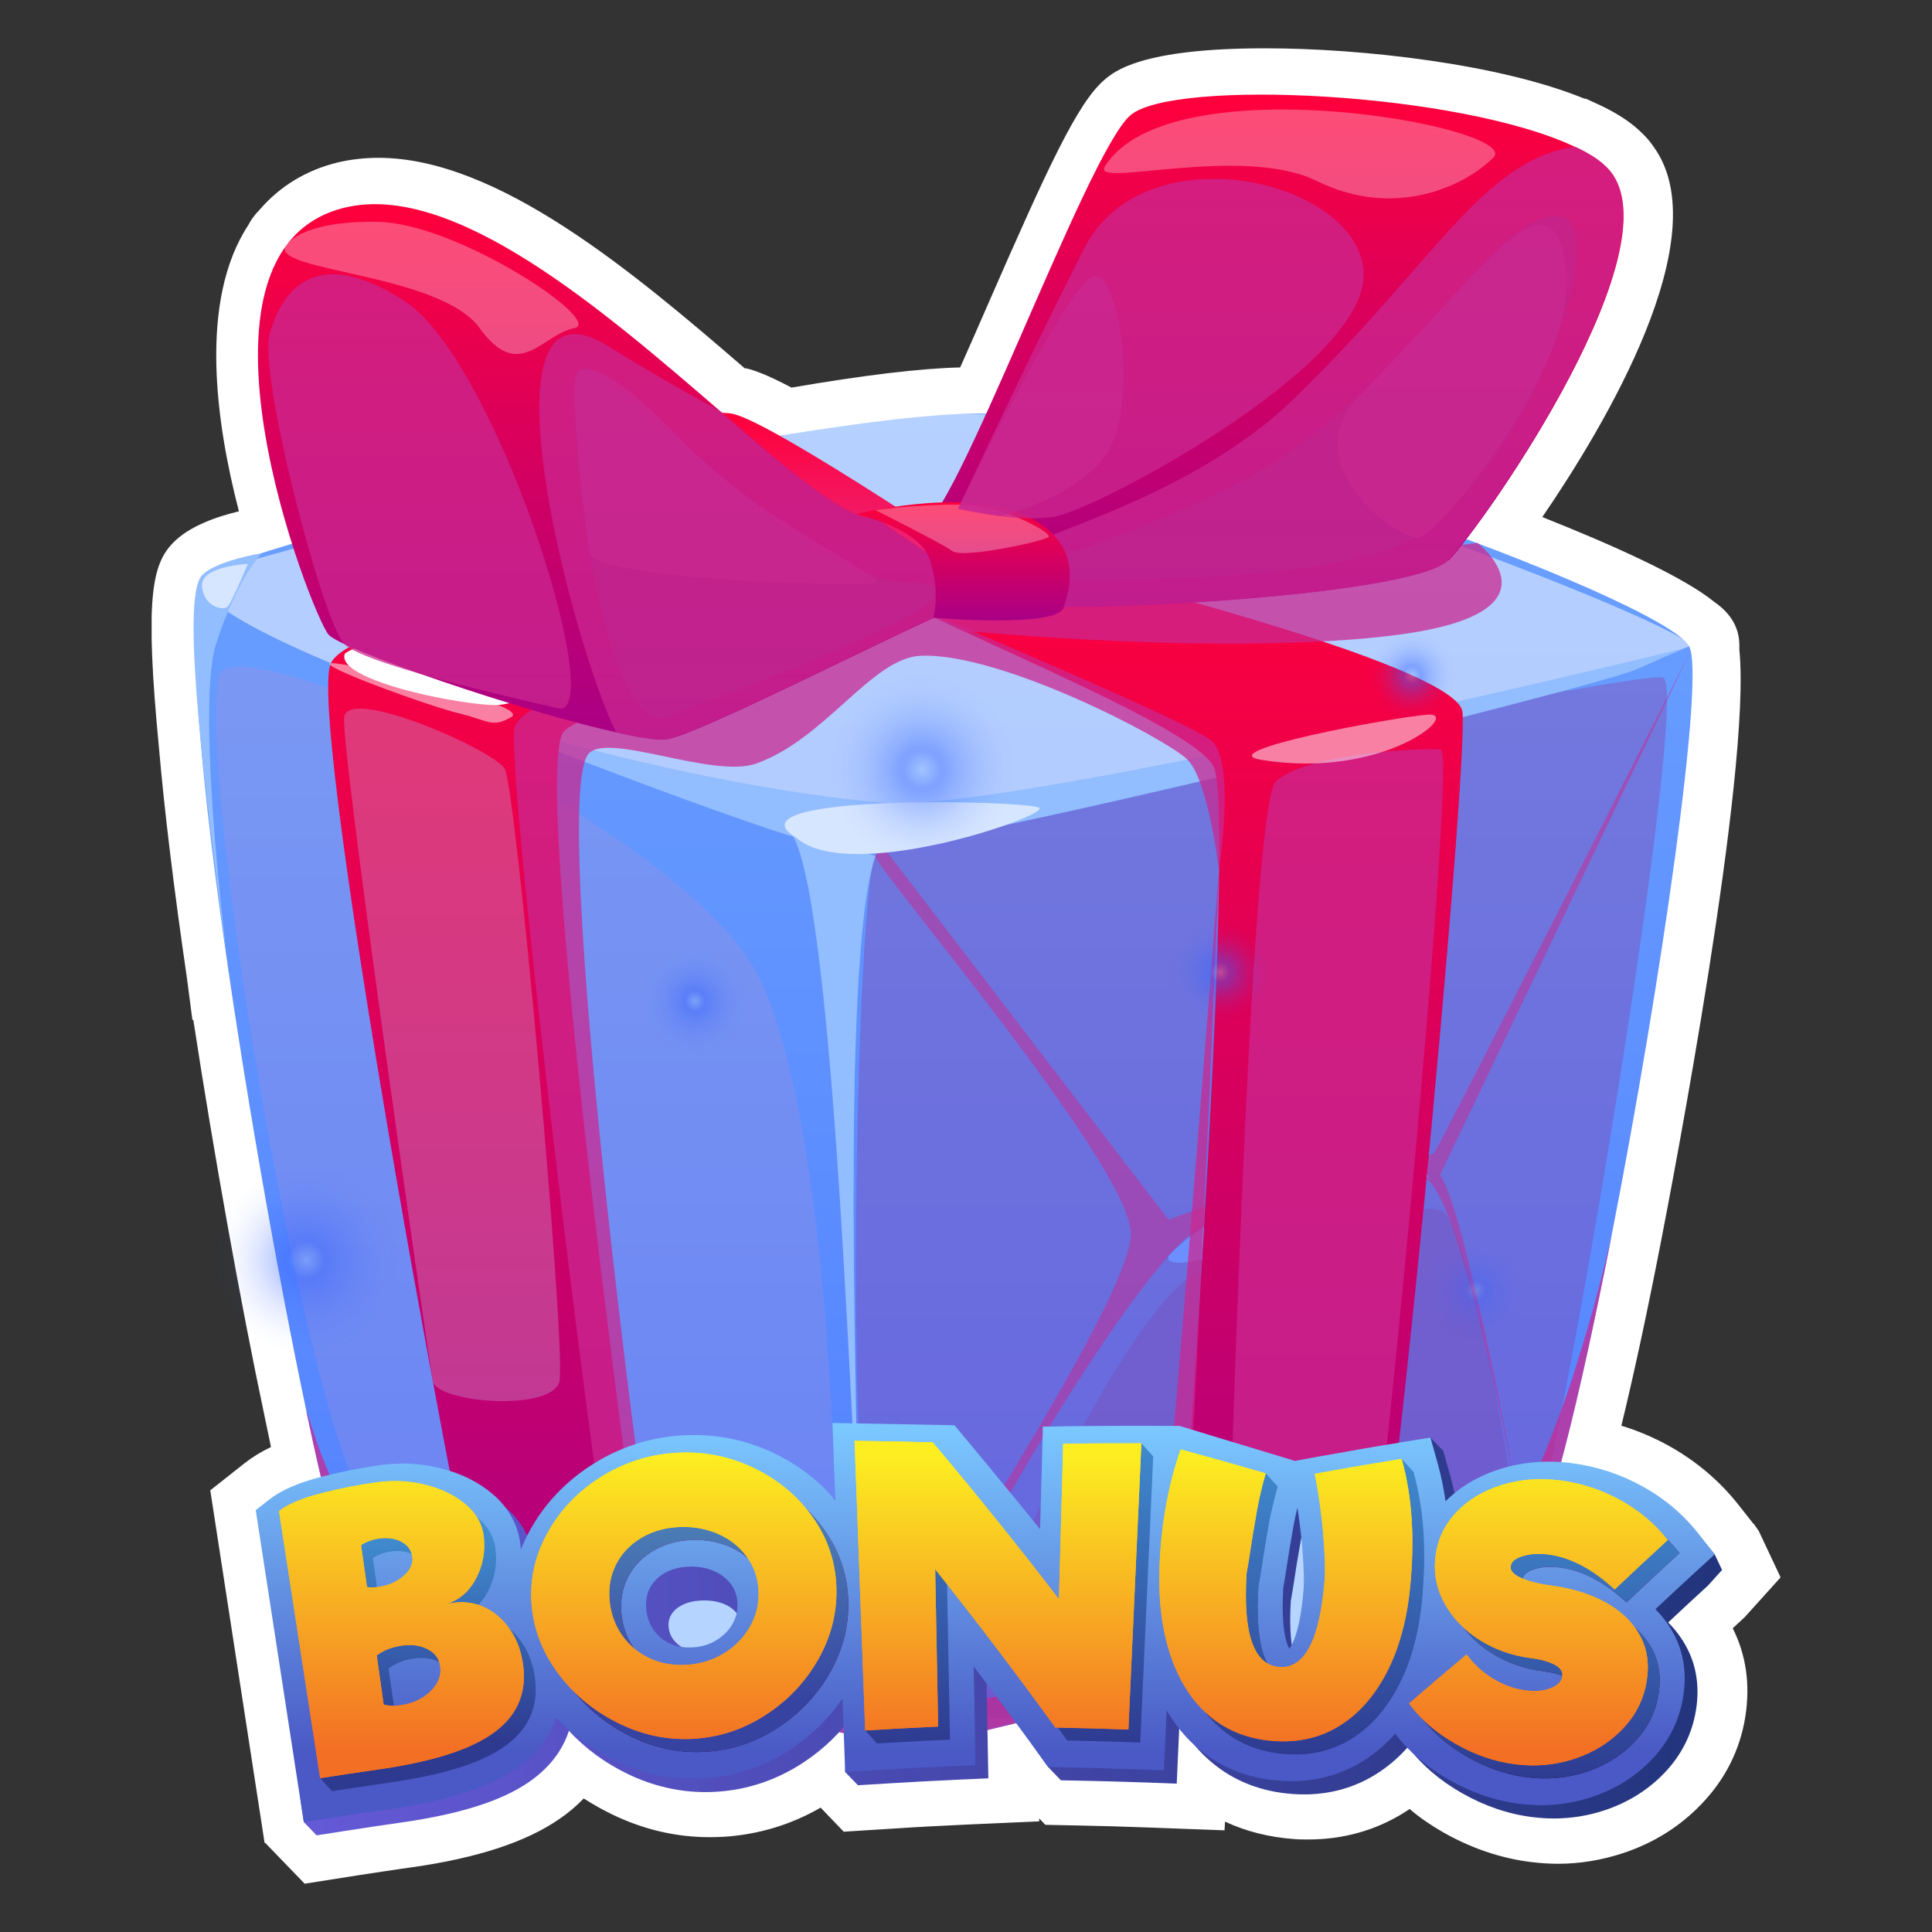
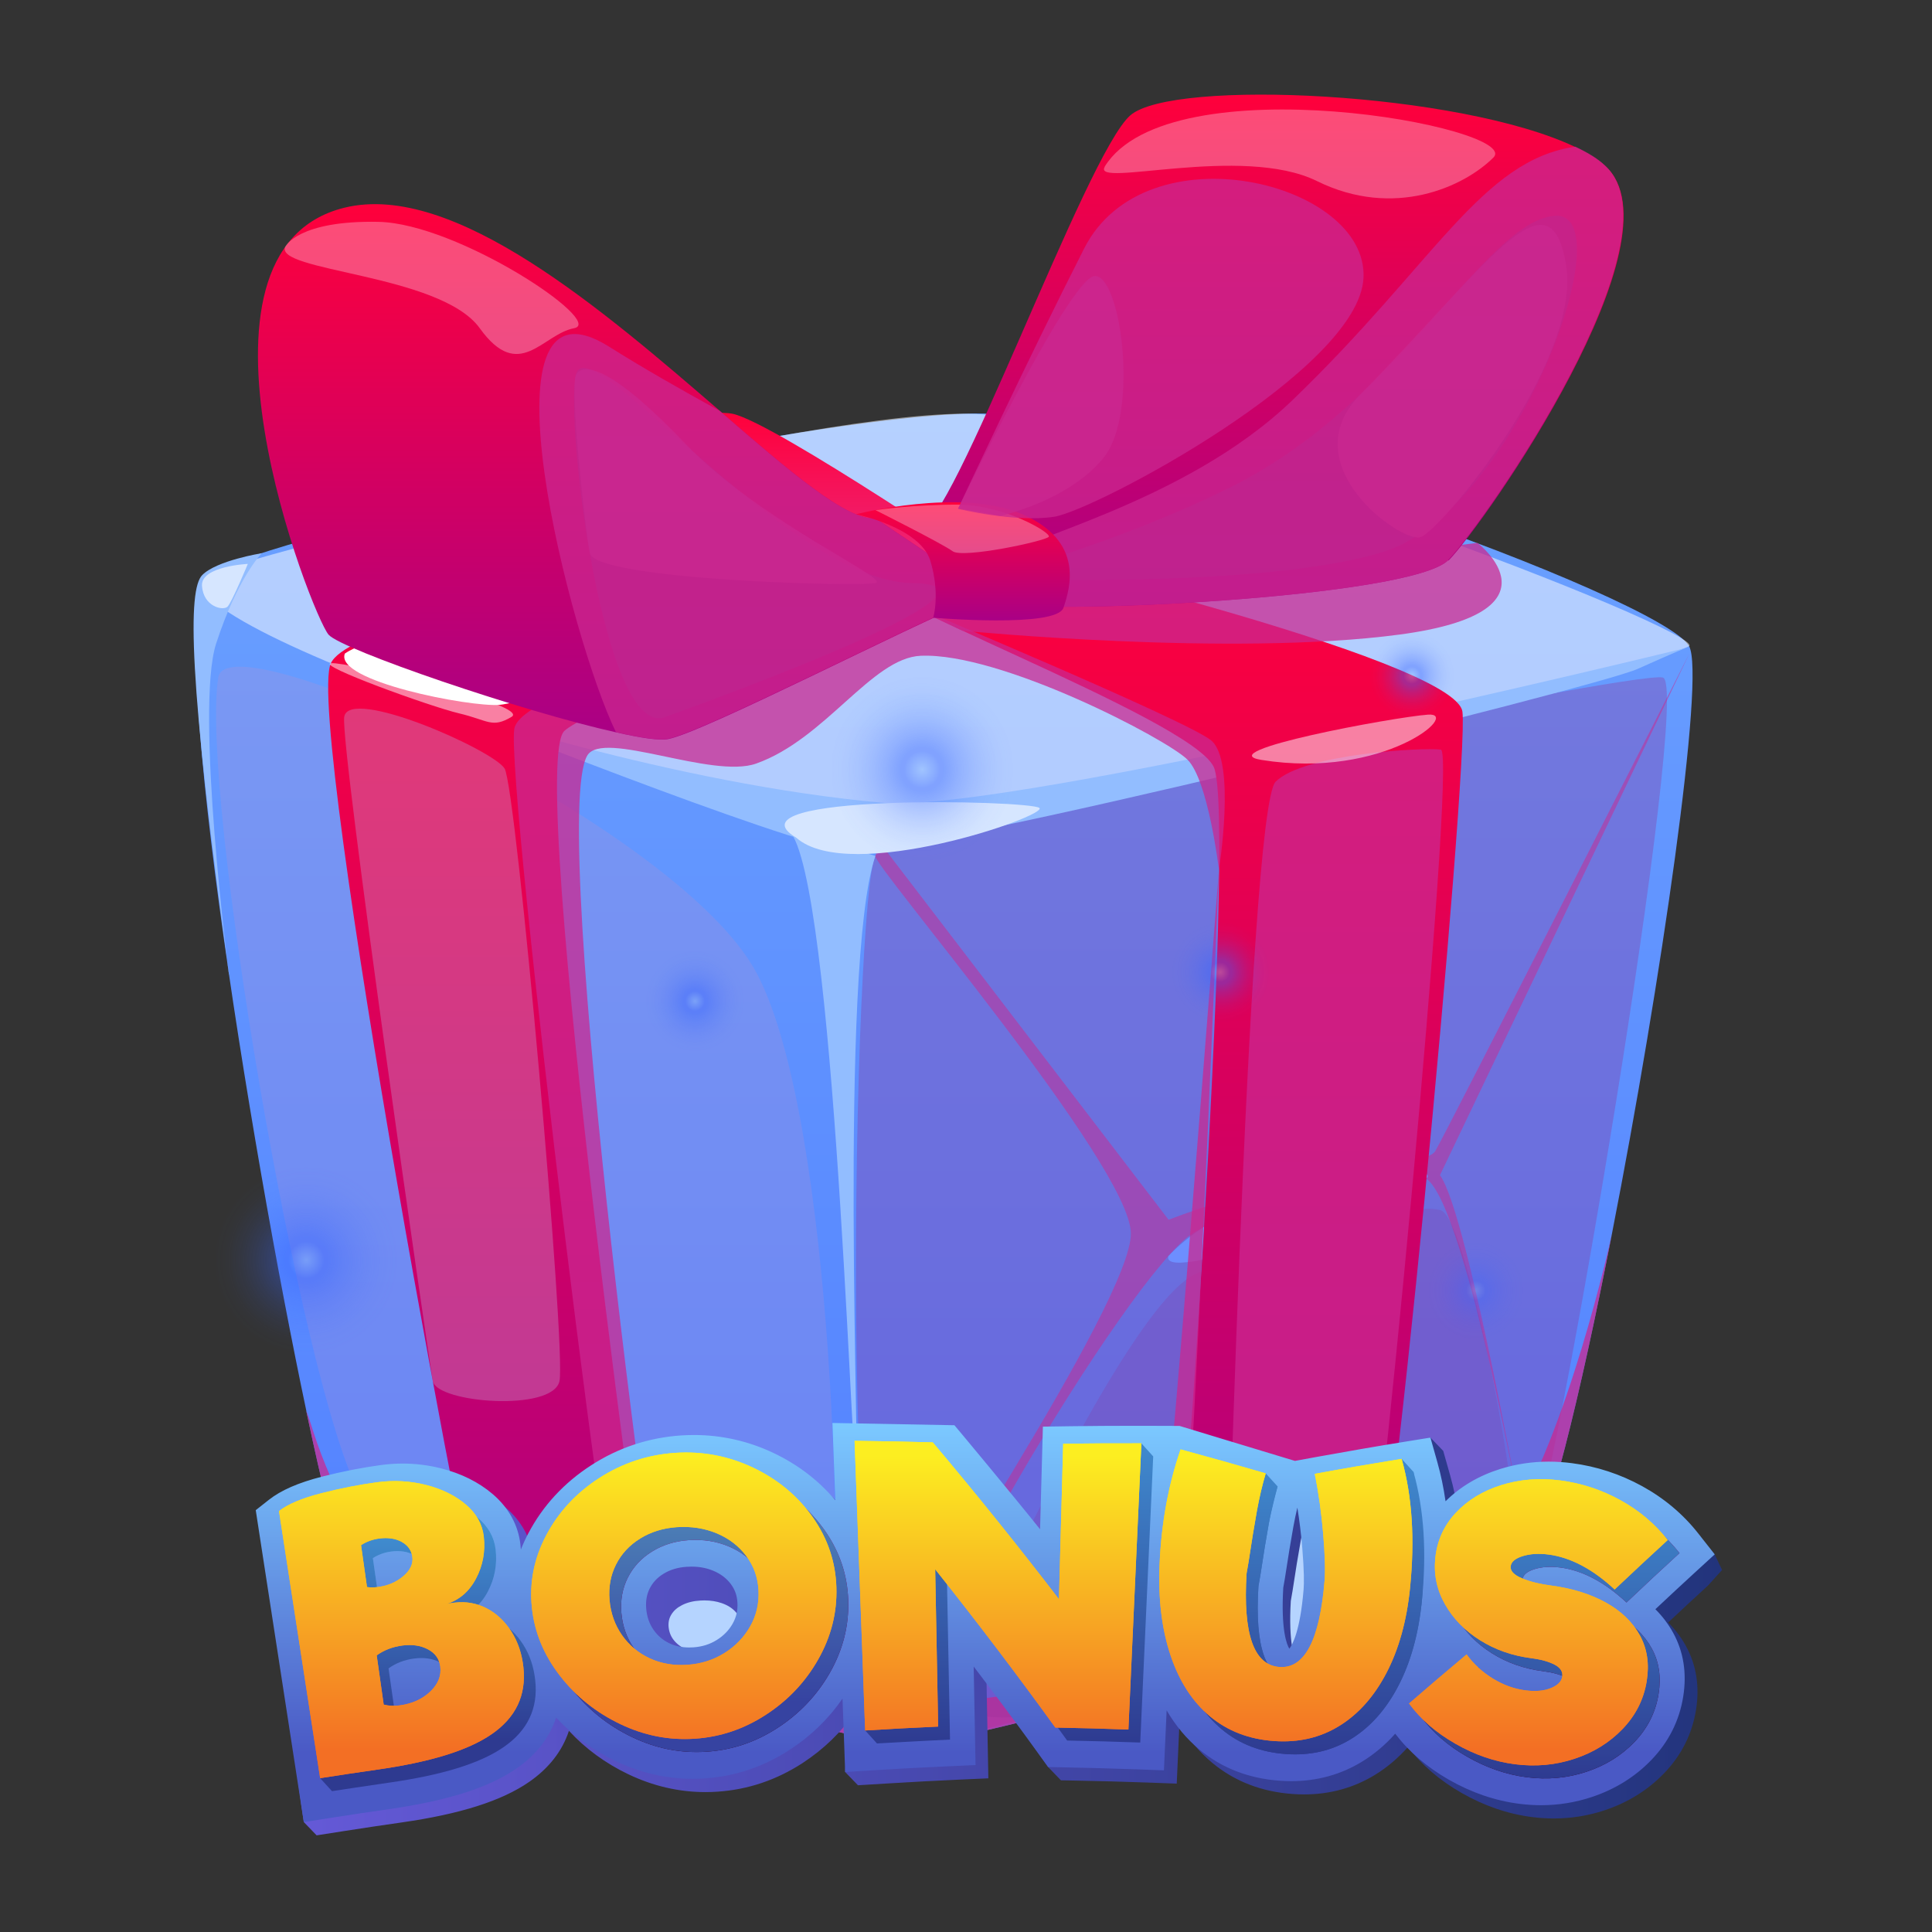
<svg xmlns="http://www.w3.org/2000/svg" width="80" height="80" viewBox="0 0 80 80" fill="none">
  <rect x="0" y="0" width="80" height="80" fill="#333333" stroke="none" />
  <g clip-path="url(#clip0_5499_26912)">
    <path d="M10.956 76.311L8.707 61.711L10.111 60.601C10.434 60.345 10.804 60.117 11.221 59.918C11.145 59.567 10.946 58.599 10.946 58.599C9.94 53.846 8.849 47.727 8.005 42.234H7.967L7.739 40.489C7.199 36.798 6.81 33.582 6.582 30.964C5.994 24.826 6.278 23.384 7.17 22.473C7.844 21.78 8.982 21.391 9.893 21.173C8.944 17.521 8.214 12.455 10.291 9.305L10.31 9.267C10.386 9.125 10.529 8.906 10.756 8.679C11.591 7.711 12.663 7.057 13.953 6.734C14.504 6.601 15.082 6.535 15.671 6.535C20.623 6.535 26.258 11.297 30.84 15.253H30.907C31.248 15.339 31.732 15.5 32.776 16.05C35.745 15.538 38.098 15.253 39.758 15.215C40.137 14.371 40.526 13.479 40.915 12.587C43.41 6.876 44.615 4.277 45.716 3.319C46.133 2.958 47.243 2 52.385 2C56.417 2 62.128 2.655 65.61 4.087H65.667L66.207 4.334C66.976 4.694 67.536 5.064 67.972 5.491C68.133 5.643 68.323 5.852 68.475 6.079C71.16 9.789 66.426 17.663 63.864 21.41C66.682 22.53 69.689 23.867 70.98 24.921C71.321 25.158 71.995 25.689 72.023 26.657V26.903C72.535 31.941 69.196 49.264 68.778 51.408C68.209 54.34 67.65 56.929 67.137 59.036C67.801 59.235 68.446 59.51 69.073 59.852C70.221 60.487 71.198 61.312 71.985 62.309L72.583 63.068L72.64 63.124L72.829 63.4L73.731 65.316L72.241 66.967C72.241 66.967 71.89 67.289 71.748 67.422C72.308 68.532 72.478 69.765 72.27 71.084C72.052 72.46 71.435 73.683 70.448 74.708C69.556 75.638 68.465 76.321 67.194 76.738C66.331 77.023 65.42 77.175 64.509 77.175C64.13 77.175 63.75 77.146 63.361 77.099C62.109 76.938 60.895 76.52 59.747 75.865C59.254 75.581 58.789 75.268 58.371 74.907C58.286 74.964 58.2 75.021 58.106 75.078C56.92 75.808 55.592 76.169 54.169 76.169C53.969 76.169 53.77 76.169 53.571 76.15C52.546 76.074 51.598 75.837 50.725 75.429L50.706 75.79L47.642 75.676C46.655 75.638 45.659 75.609 44.672 75.59L43.287 75.562L43.031 75.296V75.419L40.014 75.552C39.027 75.6 38.031 75.647 37.045 75.714L34.938 75.847L33.98 74.85C32.747 75.562 31.409 75.96 30.005 76.055C29.806 76.065 29.597 76.074 29.389 76.074C28.004 76.074 26.656 75.761 25.376 75.144C24.958 74.945 24.56 74.718 24.171 74.471C23.867 74.784 23.535 75.069 23.156 75.325C21.78 76.273 19.788 76.928 17.084 77.317C16.316 77.421 15.538 77.545 14.779 77.659L12.616 78L10.984 76.311H10.956Z" fill="white" />
  </g>
  <g clip-path="url(#clip1_5499_26912)">
    <path d="M66.752 51.062C65.432 57.829 64.044 63.538 63.257 64.244C61.269 66.029 40.653 72.233 37.577 72.196C34.494 72.166 16.301 66.667 14.201 64.244C13.946 63.951 13.376 61.715 12.685 58.437V58.422C10.375 47.499 6.706 24.993 8.672 23.763C11.23 22.165 33.121 17.221 40.345 17.123C47.577 17.018 68.801 24.753 69.941 26.756C70.624 27.964 68.771 40.74 66.752 51.062Z" fill="url(#paint0_linear_5499_26912)" />
    <g style="mix-blend-mode:soft-light" opacity="0.5">
      <path d="M8.679 23.763C5.258 25.578 31.058 34.018 36.249 34.018C41.441 34.018 69.168 27.311 69.941 26.756C70.714 26.201 47.427 17.071 39.858 17.131C32.288 17.191 9.707 23.222 8.679 23.763Z" fill="white" />
    </g>
    <g style="mix-blend-mode:multiply" opacity="0.3">
      <path d="M37.577 72.203C34.554 71.828 35.372 36.906 36.249 35.443C37.127 33.98 67.623 27.769 68.853 28.054C70.084 28.331 64.337 62.488 63.264 64.244C62.191 66.007 38.973 72.376 37.585 72.203H37.577Z" fill="#912790" />
    </g>
    <g style="mix-blend-mode:multiply" opacity="0.74">
      <path d="M66.753 51.07C65.432 57.829 64.044 63.538 63.257 64.244C61.269 66.029 40.653 72.233 37.577 72.196C34.494 72.166 16.302 66.667 14.201 64.244C13.946 63.951 13.376 61.715 12.685 58.437C12.888 58.752 13.863 63.388 16.842 64.956C18.117 65.624 32.288 70.74 37.21 70.643C42.139 70.553 59.858 67.282 62.417 63.253C64.93 59.307 66.685 51.385 66.753 51.07Z" fill="#CA2790" />
    </g>
    <g style="mix-blend-mode:multiply" opacity="0.5">
      <path d="M37.577 72.196C36.452 69.885 46.827 52.63 49.393 51.07C51.951 49.51 57.353 47.664 59.056 48.804C60.758 49.945 63.257 64.244 63.257 64.244C63.257 64.244 60.811 50.267 59.626 48.662L69.956 27.056C69.956 27.056 59.858 46.959 59.431 47.664C59.003 48.377 54.577 48.159 48.388 50.507L36.639 35.158C36.639 35.158 36.354 35.053 36.242 35.436C36.129 35.818 46.782 48.227 46.827 51.063C46.872 53.906 37.067 68.407 36.639 69.69C36.212 70.973 37.57 72.188 37.57 72.188L37.577 72.196Z" fill="#CA2790" />
    </g>
    <path d="M48.38 52.015C48.02 53.306 58.185 49.577 59.056 48.804C59.926 48.032 51.764 48.407 48.38 52.015Z" fill="#6D8EFF" />
    <g style="mix-blend-mode:multiply" opacity="0.2">
      <path d="M39.723 69.412C39.723 69.412 46.505 54.063 49.535 52.736C52.566 51.408 58.538 49.69 59.678 50.125C60.818 50.56 63.092 63.021 62.709 64.109C62.326 65.196 47.502 70.455 42.949 71.025C38.402 71.596 39.723 69.412 39.723 69.412Z" fill="#912790" />
    </g>
    <path d="M18.297 29.239C18.297 29.239 32.551 34.948 35.109 35.233C37.667 35.518 66.055 28.481 67.803 27.701C69.551 26.921 69.783 26.838 69.783 26.838C69.783 26.838 41.726 33.695 36.602 33.245C27.825 32.472 18.297 29.247 18.297 29.247V29.239Z" fill="#92BDFF" />
    <path d="M32.491 34.288C34.464 34.641 35.236 60.222 35.447 61.078C35.649 61.925 34.711 39.9 36.249 35.443L32.491 34.288Z" fill="#92BDFF" />
    <path d="M32.978 34.693C29.872 32.84 42.663 33.133 43.039 33.455C43.414 33.778 35.184 36.636 32.978 34.693Z" fill="#D6E6FF" />
    <g style="mix-blend-mode:multiply" opacity="0.2">
      <path d="M9.039 28.046C9.452 25.556 28.14 34.19 31.35 40.327C34.561 46.464 34.936 66.292 34.374 68.565C33.804 70.838 17.344 66.457 14.899 61.88C12.445 57.297 8.274 32.705 9.039 28.046Z" fill="#C68EC5" />
    </g>
    <path d="M29.212 70.26C29.212 70.26 27.719 70.913 26.789 70.77C25.866 70.628 20.893 69.735 20.39 69.188C19.895 68.64 12.618 29.869 13.698 27.469C14.778 25.068 35.041 22.157 36.242 22.51C37.442 22.862 39.715 24.145 39.715 24.145C39.715 24.145 25.011 28.834 23.376 30.259C21.74 31.677 27.074 69.353 27.142 69.63C27.209 69.915 29.205 70.26 29.205 70.26H29.212Z" fill="url(#paint1_linear_5499_26912)" />
    <path d="M45.477 70.515C45.477 70.515 47.78 71.048 48.373 71.123C48.965 71.191 55.717 69.135 56.572 68.565C57.428 67.995 60.834 31.677 60.556 29.472C60.271 27.266 40.293 22.517 39.55 22.48C38.808 22.435 36.752 22.862 35.754 23.65C34.757 24.438 49.258 29.689 50.256 31.752C51.254 33.815 48.733 69.397 48.38 69.645C48.028 69.893 45.484 70.523 45.484 70.523L45.477 70.515Z" fill="url(#paint2_linear_5499_26912)" />
    <path d="M36.984 24.7C34.756 24.07 21.253 20.304 21.253 20.304L17.254 21.152C17.254 21.152 17.839 19.381 18.304 19.171C18.77 18.961 28.575 16.748 30.353 17.138C32.131 17.536 41.441 23.86 41.441 23.86L36.992 24.708L36.984 24.7Z" fill="url(#paint3_linear_5499_26912)" />
    <path d="M60.571 22.27C60.571 22.27 60.556 21.422 60.271 20.897C59.986 20.379 51.388 17.956 50.533 17.889C49.678 17.821 36.249 22.937 36.249 22.937C36.249 22.937 38.462 23.913 39.985 24.138C41.508 24.363 58.14 21.444 58.493 21.444C58.845 21.444 60.571 22.27 60.571 22.27Z" fill="url(#paint4_linear_5499_26912)" />
    <g style="mix-blend-mode:multiply" opacity="0.74">
      <path d="M50.713 70.485C50.713 70.485 51.651 33.53 52.822 32.367C53.992 31.205 58.958 30.942 59.663 31.04C60.361 31.145 56.858 67.477 56.355 68.19C55.86 68.902 50.713 70.493 50.713 70.493V70.485Z" fill="#CA2790" />
    </g>
    <g style="mix-blend-mode:multiply" opacity="0.74">
      <path d="M29.212 70.26C29.212 70.26 26.932 70.8 26.272 70.68C25.611 70.56 20.915 32.277 21.298 30.169C21.673 28.054 37.367 24.91 37.367 24.91C37.367 24.91 49.108 29.809 50.151 30.657C51.193 31.512 50.473 36.013 50.473 36.013C50.473 36.013 50.031 32.3 49.168 31.452C48.305 30.597 41.441 27.011 38.125 27.154C36.099 27.244 34.186 30.597 31.313 31.617C29.483 32.27 24.974 30.207 24.321 31.28C22.663 34.025 27.449 69.562 27.825 69.848C28.207 70.133 29.205 70.26 29.205 70.26H29.212Z" fill="#CA2790" />
    </g>
    <g style="mix-blend-mode:soft-light">
      <path d="M14.283 27.056C13.811 28.196 19.445 29.284 20.683 29.187C21.913 29.089 35.364 25.241 35.702 24.7C36.032 24.16 30.21 23.305 28.432 23.358C26.654 23.41 15.904 25.938 14.291 27.056H14.283Z" fill="white" />
    </g>
    <g style="mix-blend-mode:multiply" opacity="0.74">
      <path d="M39.873 26.118C39.873 26.118 50.983 27.206 57.953 26.276C64.915 25.346 61.179 22.48 61.179 22.48L38.05 25.27L39.873 26.126V26.118Z" fill="#CA2790" />
    </g>
    <path opacity="0.5" d="M13.706 27.461C13.091 27.544 17.802 29.254 19.01 29.539C20.218 29.824 20.368 30.169 21.185 29.682C21.995 29.194 14.321 27.386 13.706 27.461Z" fill="white" />
    <path opacity="0.5" d="M52.236 31.467C50.031 31.115 57.698 29.697 59.123 29.592C60.548 29.479 57.315 32.285 52.236 31.467Z" fill="white" />
    <g style="mix-blend-mode:multiply" opacity="0.4">
      <path d="M14.253 29.689C14.434 28.406 20.405 31.047 20.893 31.82C21.38 32.593 23.451 55.916 23.166 57.192C22.881 58.475 18.095 58.092 17.922 57.192C17.757 56.284 14.081 30.897 14.253 29.689Z" fill="#C68EC5" />
    </g>
    <g style="mix-blend-mode:multiply" opacity="0.74">
      <path d="M45.477 70.515C45.477 70.515 47.165 69.51 47.592 68.85C48.02 68.19 50.473 36.013 50.473 36.013C50.473 36.013 49.183 68.137 48.635 69.608C48.087 71.078 45.477 70.515 45.477 70.515Z" fill="#CA2790" />
    </g>
    <path d="M40.931 24.708C40.931 24.708 40.916 24.708 40.908 24.708C40.863 24.693 40.736 24.708 40.533 24.783C40.443 24.813 40.33 24.858 40.203 24.903C37.652 25.923 29.137 30.327 27.66 30.605C27.307 30.672 26.534 30.559 25.521 30.327C21.62 29.464 14.156 26.906 13.608 26.283C12.918 25.496 6.999 10.386 14.261 8.601C18.792 7.491 25.019 12.885 29.813 17.018C32.708 19.524 35.087 21.572 36.257 21.467C36.257 21.467 38.027 22.645 39.393 23.583C39.618 23.733 39.828 23.883 40.023 24.025C40.308 24.213 40.548 24.385 40.706 24.505C40.848 24.618 40.938 24.685 40.938 24.708H40.931Z" fill="url(#paint5_linear_5499_26912)" />
    <g style="mix-blend-mode:multiply" opacity="0.5">
      <path d="M27.547 29.689C25.034 30.657 23.376 17.604 23.849 15.51C24.321 13.417 32.618 24.078 37.772 24.145C42.926 24.213 28.095 29.479 27.547 29.689Z" fill="#912790" />
    </g>
    <g style="mix-blend-mode:multiply" opacity="0.74">
      <path d="M40.931 24.145L40.698 24.505L40.646 24.58L40.518 24.775L40.188 24.895C37.637 25.916 29.122 30.319 27.645 30.597C27.292 30.665 26.519 30.552 25.506 30.319C23.676 26.598 19.542 10.777 25.221 14.355C26.617 15.233 28.192 16.133 29.798 17.011C32.694 19.517 35.072 21.564 36.242 21.459C36.242 21.459 38.012 22.637 39.378 23.575C38.583 22.735 38.14 21.812 38.057 21.632C39.205 22.345 40.09 22.982 40.556 23.508C40.773 23.748 40.901 23.958 40.931 24.145Z" fill="#CA2790" />
    </g>
    <path d="M59.971 23.192C58.455 24.76 42.776 25.518 40.863 24.925C40.721 24.88 40.571 24.82 40.435 24.745C40.435 24.745 40.42 24.745 40.413 24.745C40.345 24.708 40.27 24.678 40.203 24.633C40 24.513 39.82 24.37 39.648 24.228C39.468 24.063 39.303 23.89 39.153 23.718C38.492 22.945 38.132 22.09 38.065 21.925C38.065 21.902 38.05 21.895 38.05 21.895C39.445 21.88 44.944 6.395 46.805 4.775C48.56 3.252 60.451 3.8 65.245 6.095C65.77 6.343 66.19 6.598 66.49 6.891C69.693 9.869 61.546 21.595 59.978 23.215L59.971 23.192Z" fill="url(#paint6_linear_5499_26912)" />
    <g style="mix-blend-mode:multiply" opacity="0.5">
      <path d="M40.878 23.943C40.878 23.943 46.43 22.465 51.096 20.102C58.065 16.568 61.426 9.269 64.33 8.939C67.36 8.594 62.799 21.152 57.248 22.862C52.184 24.415 40.878 23.95 40.878 23.95V23.943Z" fill="#912790" />
    </g>
    <g style="mix-blend-mode:multiply" opacity="0.74">
      <path d="M59.971 23.192C58.455 24.76 42.776 25.518 40.863 24.925C40.721 24.88 40.571 24.82 40.435 24.745C40.435 24.745 40.42 24.745 40.413 24.745C40.375 24.73 40.27 24.753 40.098 24.813L39.88 25.173L39.82 24.925L39.648 24.22C39.648 24.175 39.663 24.145 39.678 24.115C39.745 23.95 39.903 23.793 40.135 23.628C41.996 22.367 48.995 20.912 53.511 16.576C59.401 10.912 61.336 6.635 65.23 6.073C65.755 6.32 66.175 6.575 66.475 6.868C69.678 9.846 61.531 21.572 59.963 23.192H59.971Z" fill="#CA2790" />
    </g>
    <path d="M35.447 21.294C35.447 21.294 39.775 20.177 42.333 21.294C44.892 22.412 44.321 24.318 44.036 25.166C43.751 26.013 38.642 25.578 38.642 25.578C38.642 25.578 38.943 24.603 38.522 23.215C38.095 21.835 35.447 21.294 35.447 21.294Z" fill="url(#paint7_linear_5499_26912)" />
    <path opacity="0.3" d="M36.249 21.122C36.249 21.122 39.017 22.51 39.445 22.825C39.873 23.14 43.324 22.397 43.429 22.225C43.526 22.052 41.568 20.912 39.73 20.897C37.885 20.882 36.257 21.122 36.257 21.122H36.249Z" fill="white" />
    <g style="mix-blend-mode:multiply" opacity="0.74">
      <path d="M39.67 21.062C39.67 21.062 42.543 14.91 44.892 10.289C47.442 5.27 56.647 7.536 56.46 11.504C56.28 15.33 45.319 21.144 43.646 21.399C42.018 21.647 39.67 21.069 39.67 21.069V21.062Z" fill="#CA2790" />
    </g>
    <g style="mix-blend-mode:multiply" opacity="0.74">
-       <path d="M23.196 29.344C25.086 29.344 20.54 14.933 16.752 12.464C12.963 10.004 11.628 12.165 11.163 13.837C10.697 15.51 13.353 25.728 14.253 26.666C15.154 27.604 23.196 29.344 23.196 29.344Z" fill="#CA2790" />
-     </g>
+       </g>
    <g style="mix-blend-mode:multiply" opacity="0.74">
      <path d="M41.426 21.362C41.426 21.362 44.231 20.754 45.694 18.961C47.21 17.093 46.392 11.212 45.289 11.437C44.209 11.662 39.678 21.054 39.678 21.054L41.426 21.362Z" fill="#CA2790" />
    </g>
    <path opacity="0.3" d="M11.823 10.191C11.245 11.249 18.229 11.317 19.865 13.59C21.5 15.863 22.461 13.837 23.773 13.59C25.086 13.342 18.972 9.254 15.671 9.186C12.363 9.119 11.823 10.199 11.823 10.199V10.191Z" fill="white" />
    <path opacity="0.3" d="M45.747 6.906C45.192 7.806 51.433 5.968 54.532 7.498C57.728 9.074 60.631 7.731 61.839 6.523C63.084 5.285 48.41 2.554 45.739 6.906H45.747Z" fill="white" />
    <g style="mix-blend-mode:multiply" opacity="0.74">
      <path d="M56.325 16.336C53.467 19.239 57.998 22.472 58.808 22.247C59.626 22.022 65.507 14.955 64.847 10.964C64.172 6.876 61.569 11.017 56.325 16.336Z" fill="#CA2790" />
    </g>
    <g style="mix-blend-mode:multiply" opacity="0.74">
      <path d="M24.426 22.907C24.674 24.018 35.559 24.303 36.249 24.145C36.94 23.988 31.486 21.625 28.365 18.354C25.236 15.083 24.134 15.03 23.856 15.51C23.578 15.983 24.239 22.06 24.426 22.907Z" fill="#CA2790" />
    </g>
    <path d="M9.482 40.357C9.482 40.357 8.064 29.389 8.949 26.651C9.835 23.92 10.84 22.907 10.84 22.907C10.84 22.907 8.964 23.207 8.372 23.815C7.779 24.423 7.787 28.009 9.49 40.357H9.482Z" fill="#92BDFF" />
    <path d="M8.364 24.25C8.417 25.128 9.242 25.3 9.422 25.12C9.602 24.94 10.262 23.35 10.262 23.35C10.262 23.35 8.319 23.44 8.364 24.25Z" fill="#D6E6FF" />
    <ellipse cx="29.216" cy="67.397" rx="1.74" ry="1.505" fill="#B5D4FF" />
    <ellipse cx="53.494" cy="65.921" rx="1.74" ry="2.981" fill="#B5D4FF" />
  </g>
  <path d="M71.306 65.007L71.001 64.362C70.374 63.562 69.446 62.593 68.528 62.089C67.62 61.59 66.642 61.269 65.622 61.137C65.299 61.095 64.975 61.073 64.66 61.073C63.971 61.073 63.297 61.174 62.658 61.375C61.761 61.656 60.998 62.106 60.387 62.714C60.306 62.152 60.194 61.614 60.05 61.1L59.761 60.078L59.23 59.528C59.23 59.528 56.277 60.654 55.079 60.873L54.151 61.042L53.608 60.883C52.433 60.539 49.371 59.594 49.371 59.594L48.987 59.593L48.972 59.588L48.971 59.593L48.121 59.59C47.91 59.589 47.697 59.589 47.486 59.589C46.616 59.589 45.733 59.595 44.864 59.607L43.713 59.623C43.713 59.623 43.625 63.105 43.597 64.143C42.55 62.83 39.524 59.016 39.524 59.016L39.514 59.55C38.433 59.519 37.337 59.497 36.256 59.485L34.998 59.471L35.045 60.715C35.069 61.366 35.093 62.019 35.117 62.672C34.434 61.858 33.583 61.204 32.578 60.724C31.531 60.224 30.417 59.97 29.268 59.97C29.093 59.97 28.916 59.976 28.739 59.988C27.391 60.078 26.135 60.494 25.005 61.225C23.88 61.954 23.004 62.903 22.405 64.045C22.289 64.265 22.187 64.488 22.098 64.713C22.093 64.644 22.087 64.574 22.079 64.503C21.988 63.699 21.59 62.977 20.927 62.413C20.348 61.921 19.631 61.564 18.797 61.352C18.275 61.22 17.738 61.153 17.202 61.153C16.911 61.153 16.615 61.173 16.322 61.212C15.535 61.317 14.707 61.479 13.86 61.695C12.882 61.945 12.162 62.259 11.661 62.656L11.12 63.083L11.224 63.76C11.789 67.433 12.014 71.783 12.58 75.448L13.11 75.998L14.301 75.812C15.075 75.691 15.86 75.573 16.635 75.463C19.047 75.119 20.77 74.572 21.902 73.791C22.73 73.22 23.286 72.502 23.558 71.67C24.247 72.412 25.071 73.015 26.013 73.466C27.038 73.957 28.114 74.207 29.21 74.207C29.374 74.207 29.541 74.201 29.706 74.19C30.966 74.107 32.153 73.707 33.233 73.004C34.107 72.434 34.84 71.723 35.417 70.885C35.439 71.493 34.974 72.769 34.996 73.375L35.526 73.924L36.756 73.849C37.751 73.787 38.761 73.734 39.758 73.689L40.925 73.637L40.904 72.483C40.886 71.508 40.867 70.533 40.849 69.558C41.779 70.777 42.513 71.941 43.401 73.169L43.931 73.719L44.533 73.73C45.53 73.749 46.541 73.776 47.538 73.812L48.726 73.856L48.779 72.68C48.799 72.245 48.819 71.809 48.838 71.373C49.211 72.011 49.666 72.556 50.202 72.999C51.123 73.762 52.242 74.195 53.531 74.286C53.688 74.297 53.845 74.303 53.998 74.303C55.072 74.303 56.062 74.029 56.942 73.489C57.442 73.181 57.896 72.796 58.302 72.338C58.871 73.084 59.617 73.725 60.523 74.242C61.455 74.776 62.434 75.112 63.433 75.24C63.738 75.279 64.044 75.299 64.343 75.299C65.055 75.299 65.758 75.187 66.431 74.964C67.405 74.642 68.24 74.122 68.915 73.419C69.627 72.677 70.069 71.797 70.228 70.805C70.384 69.833 70.243 68.942 69.81 68.156C69.614 67.8 69.368 67.475 69.076 67.183C69.621 66.671 70.174 66.157 70.726 65.652L71.307 65.009L71.306 65.007ZM30.512 67.78C30.385 67.96 30.214 68.104 29.987 68.218C29.76 68.332 29.511 68.396 29.226 68.411C29.179 68.414 29.133 68.415 29.089 68.415C28.855 68.415 28.65 68.38 28.46 68.309C28.242 68.228 28.069 68.111 27.93 67.95C27.79 67.788 27.711 67.603 27.687 67.384C27.666 67.183 27.703 67.007 27.802 66.85C27.901 66.69 28.046 66.563 28.247 66.462C28.466 66.352 28.714 66.291 29.006 66.275C29.06 66.272 29.114 66.27 29.166 66.27C29.428 66.27 29.662 66.306 29.88 66.381C30.121 66.464 30.308 66.58 30.452 66.736C30.586 66.881 30.654 67.039 30.666 67.233C30.678 67.434 30.628 67.613 30.511 67.78H30.512ZM54.29 66.367C54.148 68.093 53.825 68.66 53.7 68.819C53.597 68.652 53.346 68.051 53.449 66.294L53.514 65.917L53.519 65.891C53.645 65.055 53.761 64.346 53.863 63.784C53.914 63.503 53.971 63.233 54.032 62.977C54.119 63.509 54.186 64.062 54.234 64.629C54.317 65.621 54.311 66.122 54.291 66.367H54.29Z" fill="url(#paint8_linear_5499_26912)" />
  <path d="M71.001 64.361L70.327 63.504C69.7 62.704 68.916 62.044 67.999 61.539C67.09 61.04 66.112 60.719 65.092 60.587C64.769 60.545 64.445 60.523 64.13 60.523C63.441 60.523 62.767 60.625 62.128 60.825C61.231 61.106 60.468 61.556 59.857 62.164C59.776 61.602 59.664 61.064 59.519 60.551L59.231 59.528L58.171 59.699C56.966 59.894 55.747 60.105 54.549 60.323L53.621 60.493L48.842 59.044L48.458 59.043L48.443 59.039L48.441 59.043L47.591 59.04C47.38 59.04 47.168 59.039 46.956 59.039C46.086 59.039 45.203 59.045 44.334 59.057L43.184 59.074C43.184 59.074 43.096 62.286 43.067 63.324C42.021 62.011 39.525 59.016 39.525 59.016L34.469 58.922L34.515 60.165C34.539 60.816 34.564 61.469 34.588 62.122C33.904 61.309 33.053 60.654 32.048 60.174C31.001 59.674 29.888 59.421 28.738 59.421C28.564 59.421 28.386 59.427 28.209 59.438C26.862 59.528 25.605 59.944 24.476 60.676C23.35 61.404 22.475 62.353 21.875 63.495C21.759 63.715 21.657 63.938 21.568 64.164C21.564 64.094 21.558 64.024 21.549 63.953C21.458 63.149 21.06 62.427 20.397 61.863C19.818 61.371 19.102 61.014 18.267 60.802C17.745 60.67 17.209 60.603 16.673 60.603C16.382 60.603 16.085 60.623 15.792 60.662C15.006 60.767 14.178 60.929 13.33 61.145C12.352 61.395 11.633 61.709 11.131 62.106L10.59 62.533L10.694 63.21C11.259 66.883 11.832 70.605 12.398 74.27L12.58 75.448L13.771 75.262C14.545 75.141 15.33 75.023 16.105 74.913C18.517 74.569 20.24 74.022 21.372 73.241C22.2 72.67 22.756 71.953 23.027 71.12C23.717 71.862 24.541 72.465 25.483 72.917C26.508 73.408 27.584 73.657 28.68 73.657C28.844 73.657 29.011 73.652 29.176 73.64C30.436 73.557 31.622 73.158 32.703 72.454C33.577 71.884 34.31 71.173 34.887 70.335C34.909 70.944 34.931 71.552 34.953 72.158L34.996 73.375L36.226 73.299C37.221 73.238 38.231 73.184 39.228 73.14L40.395 73.088L40.373 71.934C40.355 70.959 40.337 69.983 40.318 69.008C41.249 70.228 42.163 71.456 43.051 72.685L43.401 73.169L44.003 73.181C45 73.2 46.011 73.227 47.008 73.263L48.196 73.306L48.249 72.131C48.269 71.696 48.288 71.26 48.308 70.823C48.681 71.462 49.136 72.006 49.672 72.45C50.593 73.213 51.712 73.646 53.001 73.737C53.158 73.748 53.315 73.754 53.468 73.754C54.542 73.754 55.532 73.48 56.411 72.939C56.912 72.632 57.366 72.247 57.772 71.789C58.341 72.535 59.087 73.175 59.992 73.693C60.925 74.227 61.904 74.562 62.903 74.691C63.208 74.73 63.514 74.75 63.813 74.75C64.525 74.75 65.228 74.637 65.901 74.415C66.875 74.093 67.71 73.573 68.385 72.87C69.097 72.128 69.539 71.248 69.698 70.256C69.853 69.284 69.713 68.393 69.28 67.607C69.084 67.251 68.838 66.926 68.546 66.634C69.091 66.121 69.644 65.608 70.196 65.102L71.002 64.364L71.001 64.361ZM30.34 67.228C30.18 67.51 29.962 67.733 29.675 67.911C29.387 68.09 29.072 68.188 28.709 68.213C28.65 68.216 28.592 68.218 28.535 68.218C28.239 68.218 27.978 68.165 27.738 68.054C27.462 67.927 27.242 67.743 27.066 67.493C26.888 67.24 26.788 66.952 26.758 66.61C26.732 66.296 26.779 66.023 26.903 65.775C27.029 65.526 27.214 65.328 27.469 65.17C27.746 64.998 28.061 64.903 28.432 64.878C28.5 64.873 28.567 64.871 28.633 64.871C28.966 64.871 29.262 64.927 29.54 65.044C29.845 65.172 30.083 65.353 30.265 65.597C30.434 65.824 30.521 66.07 30.536 66.373C30.552 66.687 30.488 66.966 30.34 67.226L30.34 67.228ZM53.979 65.817C53.837 67.543 53.514 68.111 53.388 68.27C53.286 68.102 53.035 67.502 53.137 65.744L53.203 65.368L53.207 65.342C53.334 64.505 53.45 63.796 53.552 63.235C53.603 62.953 53.66 62.683 53.721 62.427C53.807 62.959 53.875 63.513 53.923 64.08C54.006 65.071 53.999 65.572 53.979 65.817H53.979Z" fill="url(#paint9_linear_5499_26912)" />
  <path d="M19.316 66.901C19.788 66.845 20.23 66.923 20.64 67.135C21.049 67.346 21.391 67.668 21.664 68.097C21.938 68.526 22.103 69.021 22.163 69.581C22.288 70.743 21.845 71.66 20.851 72.346C19.855 73.032 18.274 73.507 16.098 73.817C15.314 73.929 14.53 74.046 13.747 74.168C13.178 70.482 12.61 66.796 12.043 63.11C12.403 62.826 12.986 62.578 13.794 62.371C14.602 62.165 15.377 62.013 16.116 61.915C16.801 61.824 17.474 61.861 18.134 62.028C18.793 62.196 19.342 62.467 19.78 62.84C20.218 63.212 20.465 63.654 20.523 64.163C20.593 64.784 20.485 65.363 20.203 65.9C19.921 66.437 19.514 66.789 18.98 66.957C19.053 66.938 19.166 66.919 19.316 66.901V66.901ZM17.126 64.386C16.869 64.244 16.555 64.197 16.185 64.247C15.912 64.284 15.664 64.375 15.44 64.52C15.523 65.098 15.604 65.676 15.687 66.255C15.822 66.277 15.98 66.276 16.164 66.251C16.562 66.196 16.904 66.048 17.191 65.804C17.477 65.561 17.602 65.296 17.565 65.012C17.529 64.738 17.383 64.529 17.126 64.387V64.386ZM18.301 70.588C18.629 70.278 18.77 69.93 18.721 69.544C18.68 69.229 18.511 68.992 18.21 68.833C17.908 68.675 17.555 68.623 17.151 68.676C16.747 68.729 16.393 68.866 16.089 69.084C16.185 69.763 16.282 70.443 16.379 71.123C16.589 71.177 16.81 71.187 17.04 71.156C17.553 71.087 17.973 70.898 18.301 70.588V70.588Z" fill="url(#paint10_linear_5499_26912)" />
  <path d="M19.316 66.901C19.788 66.845 20.23 66.923 20.64 67.135C21.049 67.346 21.391 67.668 21.664 68.097C21.938 68.526 22.103 69.021 22.163 69.581C22.288 70.743 21.845 71.66 20.851 72.346C19.855 73.032 18.274 73.507 16.098 73.817C15.314 73.929 13.747 74.168 13.747 74.168L13.257 73.63C13.257 73.63 12.586 66.64 12.043 63.11C12.403 62.826 12.986 62.578 13.794 62.371C14.602 62.165 15.377 62.013 16.116 61.915C16.801 61.824 17.474 61.861 18.134 62.028C18.793 62.196 19.342 62.467 19.78 62.84C20.218 63.212 20.465 63.654 20.523 64.163C20.593 64.784 20.485 65.363 20.203 65.9C19.921 66.437 19.514 66.789 18.98 66.957C19.053 66.938 19.166 66.919 19.316 66.901V66.901ZM17.126 64.386C16.869 64.244 16.555 64.197 16.185 64.247C15.912 64.284 15.664 64.375 15.44 64.52C15.523 65.098 15.604 65.676 15.687 66.255C15.822 66.277 15.98 66.276 16.164 66.251C16.562 66.196 16.904 66.048 17.191 65.804C17.477 65.561 17.602 65.296 17.565 65.012C17.529 64.738 17.383 64.529 17.126 64.387V64.386ZM18.301 70.588C18.629 70.278 18.77 69.93 18.721 69.544C18.68 69.229 18.511 68.992 18.21 68.833C17.908 68.675 17.555 68.623 17.151 68.676C16.747 68.729 16.393 68.866 16.089 69.084C16.185 69.763 16.282 70.443 16.379 71.123C16.589 71.177 16.81 71.187 17.04 71.156C17.553 71.087 17.973 70.898 18.301 70.588V70.588Z" fill="url(#paint11_linear_5499_26912)" />
  <path d="M26.169 71.927C25.174 71.45 24.344 70.787 23.679 69.93C23.014 69.074 22.622 68.134 22.514 67.104C22.407 66.076 22.599 65.08 23.104 64.119C23.608 63.16 24.338 62.366 25.297 61.745C26.255 61.125 27.312 60.775 28.454 60.699C29.586 60.623 30.67 60.831 31.692 61.32C32.713 61.808 33.533 62.496 34.152 63.375C34.77 64.255 35.09 65.219 35.124 66.263C35.158 67.318 34.902 68.312 34.372 69.249C33.84 70.186 33.119 70.947 32.208 71.541C31.296 72.135 30.318 72.465 29.259 72.535C28.191 72.606 27.166 72.405 26.17 71.927H26.169ZM30.478 68.994C30.933 68.712 31.291 68.343 31.55 67.888C31.809 67.434 31.927 66.936 31.899 66.394C31.872 65.862 31.705 65.387 31.396 64.973C31.085 64.558 30.678 64.244 30.174 64.033C29.67 63.821 29.116 63.735 28.517 63.775C27.949 63.813 27.442 63.971 26.999 64.246C26.555 64.521 26.221 64.881 25.997 65.326C25.773 65.771 25.684 66.259 25.73 66.79C25.778 67.341 25.951 67.827 26.249 68.25C26.547 68.673 26.93 68.992 27.399 69.208C27.867 69.424 28.386 69.512 28.956 69.474C29.516 69.436 30.022 69.277 30.478 68.994L30.478 68.994Z" fill="url(#paint12_linear_5499_26912)" />
  <path d="M26.169 71.927C25.174 71.45 24.344 70.787 23.679 69.93C23.014 69.074 22.622 68.134 22.514 67.104C22.407 66.076 22.599 65.08 23.104 64.119C23.608 63.16 24.338 62.366 25.297 61.745C26.255 61.125 27.312 60.775 28.454 60.699C29.586 60.623 30.67 60.831 31.692 61.32C32.713 61.808 33.533 62.496 34.152 63.375C34.77 64.255 35.09 65.219 35.124 66.263C35.158 67.318 34.902 68.312 34.372 69.249C33.84 70.186 33.119 70.947 32.208 71.541C31.296 72.135 30.318 72.465 29.259 72.535C28.191 72.606 27.166 72.405 26.17 71.927H26.169ZM30.478 68.994C30.933 68.712 31.291 68.343 31.55 67.888C31.809 67.434 31.927 66.936 31.899 66.394C31.872 65.862 31.705 65.387 31.396 64.973C31.085 64.558 30.678 64.244 30.174 64.033C29.67 63.821 29.116 63.735 28.517 63.775C27.949 63.813 27.442 63.971 26.999 64.246C26.555 64.521 26.221 64.881 25.997 65.326C25.773 65.771 25.684 66.259 25.73 66.79C25.778 67.341 25.951 67.827 26.249 68.25C26.547 68.673 26.93 68.992 27.399 69.208C27.867 69.424 28.386 69.512 28.956 69.474C29.516 69.436 30.022 69.277 30.478 68.994L30.478 68.994Z" fill="url(#paint13_linear_5499_26912)" />
  <mask id="mask0_5499_26912" style="mask-type:luminance" maskUnits="userSpaceOnUse" x="22" y="60" width="14" height="13">
-     <path d="M26.169 71.927C25.174 71.45 24.344 70.787 23.679 69.93C23.014 69.074 22.622 68.134 22.514 67.104C22.407 66.076 22.599 65.08 23.104 64.119C23.608 63.16 24.338 62.366 25.297 61.745C26.255 61.125 27.312 60.775 28.454 60.699C29.586 60.623 30.67 60.831 31.692 61.32C32.713 61.808 33.533 62.496 34.152 63.375C34.77 64.255 35.09 65.219 35.124 66.263C35.158 67.318 34.902 68.312 34.372 69.249C33.84 70.186 33.119 70.947 32.208 71.541C31.296 72.135 30.318 72.465 29.259 72.535C28.191 72.606 27.166 72.405 26.17 71.927H26.169ZM30.478 68.994C30.933 68.712 31.291 68.343 31.55 67.888C31.809 67.434 31.927 66.936 31.899 66.394C31.872 65.862 31.705 65.387 31.396 64.973C31.085 64.558 30.678 64.244 30.174 64.033C29.67 63.821 29.116 63.735 28.517 63.775C27.949 63.813 27.442 63.971 26.999 64.246C26.555 64.521 26.221 64.881 25.997 65.326C25.773 65.771 25.684 66.259 25.73 66.79C25.778 67.341 25.951 67.827 26.249 68.25C26.547 68.673 26.93 68.992 27.399 69.208C27.867 69.424 28.386 69.512 28.956 69.474C29.516 69.436 30.022 69.277 30.478 68.994L30.478 68.994Z" fill="white" />
-   </mask>
+     </mask>
  <g mask="url(#mask0_5499_26912)">
</g>
  <path d="M47.752 60.304C47.752 60.304 47.392 68.205 47.215 72.155C46.207 72.119 45.198 72.091 44.189 72.072C42.593 69.865 40.935 67.679 39.214 65.518C39.256 67.69 39.297 69.861 39.338 72.033C38.329 72.078 36.314 72.193 36.314 72.193L35.824 71.654C35.824 71.654 36.014 63.903 35.877 60.2C36.957 60.213 37.491 60.234 38.569 60.264C40.374 62.404 42.32 64.684 43.999 66.873C44.056 64.727 44.456 62.468 44.515 60.322C45.466 60.309 47.261 59.766 47.261 59.766L47.751 60.305L47.752 60.304Z" fill="url(#paint14_linear_5499_26912)" />
  <path d="M50.605 71.618C49.875 71.014 49.329 70.175 48.965 69.097C48.602 68.019 48.445 66.76 48.507 65.316C48.578 63.628 48.863 62.04 49.377 60.556C50.393 60.831 52.412 61.011 52.412 61.011L52.902 61.549C52.902 61.549 52.638 62.541 52.536 63.104C52.433 63.667 52.317 64.381 52.186 65.245C52.16 65.392 52.135 65.54 52.109 65.687C51.953 68.203 52.407 69.491 53.471 69.566C54.514 69.64 55.136 68.453 55.339 65.992C55.372 65.573 55.354 64.93 55.282 64.061C55.209 63.192 55.093 62.361 54.931 61.568C56.041 61.365 58.039 60.409 58.039 60.409L58.529 60.948C58.529 60.948 59.079 64.3 58.875 66.308C58.736 67.674 58.407 68.843 57.897 69.818C57.386 70.793 56.734 71.522 55.942 72.009C55.149 72.496 54.255 72.702 53.249 72.631C52.212 72.558 51.334 72.223 50.605 71.618H50.605Z" fill="url(#paint15_linear_5499_26912)" />
  <path d="M50.605 71.618C49.875 71.014 49.329 70.175 48.965 69.097C48.602 68.019 48.445 66.76 48.507 65.316C48.578 63.628 48.863 62.04 49.377 60.556C50.558 60.876 51.733 61.207 52.902 61.549C52.76 62.023 52.638 62.541 52.536 63.104C52.433 63.667 52.317 64.381 52.186 65.245C52.16 65.392 52.135 65.539 52.109 65.687C51.953 68.203 52.407 69.491 53.471 69.566C54.514 69.64 55.136 68.453 55.339 65.992C55.372 65.573 55.354 64.93 55.282 64.061C55.209 63.192 55.093 62.361 54.931 61.568C56.126 61.349 57.325 61.143 58.529 60.948C58.971 62.513 59.079 64.3 58.875 66.308C58.736 67.674 58.407 68.843 57.897 69.818C57.386 70.793 56.734 71.522 55.942 72.009C55.149 72.496 54.255 72.702 53.249 72.631C52.212 72.558 51.334 72.222 50.605 71.618H50.605Z" fill="url(#paint16_linear_5499_26912)" />
  <path d="M60.757 72.744C59.959 72.288 59.318 71.734 58.837 71.077C59.622 70.395 60.416 69.718 61.219 69.046C61.516 69.451 61.88 69.785 62.313 70.049C62.746 70.313 63.192 70.474 63.655 70.533C64.075 70.587 64.427 70.556 64.711 70.439C64.995 70.323 65.151 70.163 65.18 69.96C65.208 69.758 65.102 69.593 64.861 69.467C64.619 69.342 64.297 69.252 63.894 69.201C63.11 69.099 62.407 68.854 61.781 68.461C61.153 68.068 60.669 67.575 60.328 66.976C59.987 66.378 59.851 65.734 59.924 65.041C60 64.328 60.28 63.708 60.77 63.183C61.26 62.659 61.889 62.274 62.656 62.034C63.422 61.794 64.239 61.729 65.101 61.841C65.973 61.955 66.802 62.226 67.582 62.655C68.361 63.083 69.016 63.636 69.546 64.31C68.806 64.988 68.074 65.669 67.35 66.356C66.441 65.509 65.522 65.027 64.61 64.908C64.208 64.856 63.852 64.878 63.542 64.974C63.233 65.07 63.067 65.21 63.044 65.392C63.02 65.586 63.175 65.751 63.509 65.891C63.842 66.031 64.245 66.131 64.719 66.193C65.582 66.306 66.334 66.54 66.973 66.891C67.613 67.243 68.086 67.697 68.391 68.252C68.698 68.807 68.791 69.439 68.677 70.147C68.556 70.906 68.221 71.566 67.679 72.132C67.136 72.697 66.472 73.107 65.685 73.367C64.897 73.628 64.078 73.702 63.221 73.592C62.374 73.483 61.556 73.201 60.757 72.744Z" fill="url(#paint17_linear_5499_26912)" />
  <path d="M60.757 72.744C59.959 72.288 59.318 71.734 58.837 71.077C59.622 70.395 60.416 69.718 61.219 69.046C61.516 69.451 61.88 69.785 62.313 70.049C62.746 70.313 63.192 70.474 63.655 70.533C64.075 70.587 64.427 70.556 64.711 70.439C64.995 70.323 65.151 70.163 65.18 69.96C65.208 69.758 65.102 69.593 64.861 69.467C64.619 69.342 64.297 69.252 63.894 69.201C63.11 69.099 62.407 68.854 61.781 68.461C61.153 68.068 60.669 67.575 60.328 66.976C59.987 66.378 59.851 65.734 59.924 65.041C60 64.328 60.28 63.708 60.77 63.183C61.26 62.659 61.889 62.274 62.656 62.034C63.422 61.794 64.239 61.729 65.101 61.841C65.973 61.955 66.802 62.226 67.582 62.655C68.361 63.083 69.016 63.636 69.546 64.31C68.806 64.988 68.074 65.669 67.35 66.356C66.441 65.509 65.522 65.027 64.61 64.908C64.208 64.856 63.852 64.878 63.542 64.974C63.233 65.07 63.067 65.21 63.044 65.392C63.02 65.586 63.175 65.751 63.509 65.891C63.842 66.031 64.245 66.131 64.719 66.193C65.582 66.306 66.334 66.54 66.973 66.891C67.613 67.243 68.086 67.697 68.391 68.252C68.698 68.807 68.791 69.439 68.677 70.147C68.556 70.906 68.221 71.566 67.679 72.132C67.136 72.697 66.472 73.107 65.685 73.367C64.897 73.628 64.078 73.702 63.221 73.592C62.374 73.483 61.556 73.201 60.757 72.744Z" fill="url(#paint18_linear_5499_26912)" />
  <mask id="mask1_5499_26912" style="mask-type:luminance" maskUnits="userSpaceOnUse" x="58" y="61" width="12" height="13">
    <path d="M60.757 72.744C59.959 72.288 59.318 71.734 58.837 71.077C59.622 70.395 60.416 69.718 61.219 69.046C61.516 69.451 61.88 69.785 62.313 70.049C62.746 70.313 63.192 70.474 63.655 70.533C64.075 70.587 64.427 70.556 64.711 70.439C64.995 70.323 65.151 70.163 65.18 69.96C65.208 69.758 65.102 69.593 64.861 69.467C64.619 69.342 64.297 69.252 63.894 69.201C63.11 69.099 62.407 68.854 61.781 68.461C61.153 68.068 60.669 67.575 60.328 66.976C59.987 66.378 59.851 65.734 59.924 65.041C60 64.328 60.28 63.708 60.77 63.183C61.26 62.659 61.889 62.274 62.656 62.034C63.422 61.794 64.239 61.729 65.101 61.841C65.973 61.955 66.802 62.226 67.582 62.655C68.361 63.083 69.016 63.636 69.546 64.31C68.806 64.988 68.074 65.669 67.35 66.356C66.441 65.509 65.522 65.027 64.61 64.908C64.208 64.856 63.852 64.878 63.542 64.974C63.233 65.07 63.067 65.21 63.044 65.392C63.02 65.586 63.175 65.751 63.509 65.891C63.842 66.031 64.245 66.131 64.719 66.193C65.582 66.306 66.334 66.54 66.973 66.891C67.613 67.243 68.086 67.697 68.391 68.252C68.698 68.807 68.791 69.439 68.677 70.147C68.556 70.906 68.221 71.566 67.679 72.132C67.136 72.697 66.472 73.107 65.685 73.367C64.897 73.628 64.078 73.702 63.221 73.592C62.374 73.483 61.556 73.201 60.757 72.744Z" fill="white" />
  </mask>
  <g mask="url(#mask1_5499_26912)">
</g>
  <path d="M18.826 66.362C19.298 66.306 19.74 66.384 20.149 66.596C20.559 66.808 20.9 67.129 21.174 67.558C21.448 67.987 21.613 68.482 21.673 69.042C21.797 70.204 21.354 71.121 20.36 71.807C19.365 72.494 17.784 72.968 15.608 73.278C14.823 73.39 14.04 73.507 13.257 73.63C12.687 69.943 12.119 66.257 11.553 62.571C11.913 62.287 12.496 62.039 13.304 61.832C14.112 61.626 14.887 61.474 15.626 61.376C16.311 61.285 16.984 61.322 17.644 61.489C18.303 61.657 18.852 61.928 19.29 62.301C19.728 62.673 19.974 63.115 20.032 63.624C20.102 64.246 19.995 64.824 19.713 65.361C19.431 65.898 19.024 66.25 18.489 66.418C18.563 66.399 18.675 66.38 18.826 66.362V66.362ZM16.636 63.847C16.379 63.705 16.064 63.658 15.694 63.708C15.422 63.745 15.173 63.836 14.95 63.981C15.032 64.559 15.114 65.137 15.196 65.716C15.331 65.738 15.49 65.737 15.674 65.712C16.072 65.657 16.414 65.509 16.7 65.265C16.986 65.022 17.112 64.757 17.075 64.473C17.039 64.199 16.893 63.99 16.636 63.848V63.847ZM17.811 70.049C18.139 69.739 18.28 69.391 18.231 69.005C18.19 68.69 18.02 68.453 17.719 68.294C17.418 68.136 17.065 68.084 16.661 68.137C16.257 68.19 15.902 68.327 15.598 68.545C15.695 69.225 15.791 69.904 15.888 70.584C16.099 70.638 16.319 70.648 16.55 70.617C17.063 70.548 17.483 70.359 17.811 70.049V70.049Z" fill="url(#paint19_linear_5499_26912)" />
  <path d="M18.826 66.362C19.298 66.306 19.74 66.384 20.149 66.596C20.559 66.808 20.9 67.129 21.174 67.558C21.448 67.987 21.613 68.482 21.673 69.042C21.797 70.204 21.354 71.121 20.36 71.807C19.365 72.494 17.784 72.968 15.608 73.278C14.823 73.39 14.04 73.507 13.257 73.63C12.687 69.943 12.119 66.257 11.553 62.571C11.913 62.287 12.496 62.039 13.304 61.832C14.112 61.626 14.887 61.474 15.626 61.376C16.311 61.285 16.984 61.322 17.644 61.489C18.303 61.657 18.852 61.928 19.29 62.301C19.728 62.673 19.974 63.115 20.032 63.624C20.102 64.246 19.995 64.824 19.713 65.361C19.431 65.898 19.024 66.25 18.489 66.418C18.563 66.399 18.675 66.38 18.826 66.362V66.362ZM16.636 63.847C16.379 63.705 16.064 63.658 15.694 63.708C15.422 63.745 15.173 63.836 14.95 63.981C15.032 64.559 15.114 65.137 15.196 65.716C15.331 65.738 15.49 65.737 15.674 65.712C16.072 65.657 16.414 65.509 16.7 65.265C16.986 65.022 17.112 64.757 17.075 64.473C17.039 64.199 16.893 63.99 16.636 63.848V63.847ZM17.811 70.049C18.139 69.739 18.28 69.391 18.231 69.005C18.19 68.69 18.02 68.453 17.719 68.294C17.418 68.136 17.065 68.084 16.661 68.137C16.257 68.19 15.902 68.327 15.598 68.545C15.695 69.225 15.791 69.904 15.888 70.584C16.099 70.638 16.319 70.648 16.55 70.617C17.063 70.548 17.483 70.359 17.811 70.049V70.049Z" fill="url(#paint20_linear_5499_26912)" />
  <path d="M25.679 71.388C24.683 70.912 23.853 70.249 23.188 69.392C22.523 68.535 22.131 67.595 22.024 66.566C21.916 65.537 22.108 64.541 22.613 63.581C23.117 62.621 23.848 61.827 24.806 61.207C25.764 60.587 26.821 60.236 27.964 60.16C29.096 60.085 30.179 60.293 31.201 60.781C32.223 61.269 33.043 61.957 33.661 62.837C34.279 63.716 34.599 64.68 34.633 65.725C34.667 66.779 34.412 67.773 33.881 68.71C33.35 69.647 32.628 70.409 31.717 71.002C30.805 71.596 29.827 71.926 28.769 71.996C27.7 72.067 26.675 71.866 25.679 71.388H25.679ZM29.987 68.456C30.443 68.173 30.8 67.805 31.06 67.35C31.319 66.895 31.436 66.398 31.408 65.855C31.382 65.323 31.214 64.849 30.905 64.434C30.595 64.019 30.188 63.706 29.684 63.494C29.18 63.282 28.625 63.196 28.026 63.236C27.459 63.275 26.952 63.432 26.508 63.707C26.064 63.982 25.73 64.343 25.506 64.787C25.282 65.233 25.194 65.721 25.239 66.251C25.287 66.802 25.461 67.288 25.758 67.712C26.056 68.135 26.439 68.453 26.908 68.669C27.377 68.886 27.895 68.974 28.466 68.935C29.025 68.898 29.532 68.738 29.988 68.455L29.987 68.456Z" fill="url(#paint21_linear_5499_26912)" />
  <path d="M25.679 71.388C24.683 70.912 23.853 70.249 23.188 69.392C22.523 68.535 22.131 67.595 22.024 66.566C21.916 65.537 22.108 64.541 22.613 63.581C23.117 62.621 23.848 61.827 24.806 61.207C25.764 60.587 26.821 60.236 27.964 60.16C29.096 60.085 30.179 60.293 31.201 60.781C32.223 61.269 33.043 61.957 33.661 62.837C34.279 63.716 34.599 64.68 34.633 65.725C34.667 66.779 34.412 67.773 33.881 68.71C33.35 69.647 32.628 70.409 31.717 71.002C30.805 71.596 29.827 71.926 28.769 71.996C27.7 72.067 26.675 71.866 25.679 71.388H25.679ZM29.987 68.456C30.443 68.173 30.8 67.805 31.06 67.35C31.319 66.895 31.436 66.398 31.408 65.855C31.382 65.323 31.214 64.849 30.905 64.434C30.595 64.019 30.188 63.706 29.684 63.494C29.18 63.282 28.625 63.196 28.026 63.236C27.459 63.275 26.952 63.432 26.508 63.707C26.064 63.982 25.73 64.343 25.506 64.787C25.282 65.233 25.194 65.721 25.239 66.251C25.287 66.802 25.461 67.288 25.758 67.712C26.056 68.135 26.439 68.453 26.908 68.669C27.377 68.886 27.895 68.974 28.466 68.935C29.025 68.898 29.532 68.738 29.988 68.455L29.987 68.456Z" fill="url(#paint22_linear_5499_26912)" />
  <mask id="mask2_5499_26912" style="mask-type:luminance" maskUnits="userSpaceOnUse" x="21" y="60" width="14" height="13">
    <path d="M25.679 71.388C24.683 70.912 23.853 70.249 23.188 69.392C22.523 68.535 22.131 67.595 22.024 66.566C21.916 65.537 22.108 64.541 22.613 63.581C23.117 62.621 23.848 61.827 24.806 61.207C25.764 60.587 26.821 60.236 27.964 60.16C29.096 60.085 30.179 60.293 31.201 60.781C32.223 61.269 33.043 61.957 33.661 62.837C34.279 63.716 34.599 64.68 34.633 65.725C34.667 66.779 34.412 67.773 33.881 68.71C33.35 69.647 32.628 70.409 31.717 71.002C30.805 71.596 29.827 71.926 28.769 71.996C27.7 72.067 26.675 71.866 25.679 71.388H25.679ZM29.987 68.456C30.443 68.173 30.8 67.805 31.06 67.35C31.319 66.895 31.436 66.398 31.408 65.855C31.382 65.323 31.214 64.849 30.905 64.434C30.595 64.019 30.188 63.706 29.684 63.494C29.18 63.282 28.625 63.196 28.026 63.236C27.459 63.275 26.952 63.432 26.508 63.707C26.064 63.982 25.73 64.343 25.506 64.787C25.282 65.233 25.194 65.721 25.239 66.251C25.287 66.802 25.461 67.288 25.758 67.712C26.056 68.135 26.439 68.453 26.908 68.669C27.377 68.886 27.895 68.974 28.466 68.935C29.025 68.898 29.532 68.738 29.988 68.455L29.987 68.456Z" fill="white" />
  </mask>
  <g mask="url(#mask2_5499_26912)">
</g>
  <path d="M47.262 59.766C47.08 63.716 46.902 67.666 46.725 71.616C45.716 71.58 44.708 71.552 43.699 71.534C42.103 69.326 40.444 67.141 38.724 64.98C38.766 67.151 38.807 69.322 38.847 71.494C37.839 71.539 36.831 71.592 35.824 71.655C35.681 67.657 35.535 63.659 35.387 59.662C36.466 59.674 37.545 59.695 38.624 59.726C40.429 61.865 42.17 64.031 43.849 66.219C43.907 64.074 43.965 61.928 44.024 59.783C45.103 59.768 46.182 59.763 47.261 59.766H47.262Z" fill="url(#paint23_linear_5499_26912)" />
  <path d="M47.262 59.766C47.08 63.716 46.902 67.666 46.725 71.616C45.716 71.58 44.708 71.552 43.699 71.534C42.103 69.326 40.444 67.141 38.724 64.98C38.766 67.151 38.807 69.322 38.847 71.494C37.839 71.539 36.831 71.592 35.824 71.655C35.681 67.657 35.535 63.659 35.387 59.662C36.466 59.674 37.545 59.695 38.624 59.726C40.429 61.865 42.17 64.031 43.849 66.219C43.907 64.074 43.965 61.928 44.024 59.783C45.103 59.768 46.182 59.763 47.261 59.766H47.262Z" fill="url(#paint24_linear_5499_26912)" />
  <path d="M50.114 71.079C49.385 70.475 48.838 69.636 48.475 68.558C48.111 67.48 47.954 66.221 48.016 64.777C48.088 63.089 48.373 61.501 48.886 60.017C50.067 60.337 51.242 60.668 52.411 61.01C52.269 61.484 52.147 62.002 52.045 62.565C51.943 63.128 51.826 63.842 51.695 64.706C51.67 64.853 51.644 65.001 51.618 65.148C51.463 67.664 51.917 68.952 52.98 69.027C54.023 69.101 54.645 67.914 54.848 65.453C54.882 65.034 54.864 64.391 54.791 63.522C54.718 62.653 54.602 61.822 54.441 61.029C55.635 60.81 56.834 60.604 58.039 60.409C58.481 61.974 58.589 63.761 58.385 65.769C58.246 67.135 57.916 68.304 57.406 69.279C56.895 70.254 56.243 70.983 55.451 71.47C54.658 71.957 53.764 72.163 52.758 72.092C51.721 72.019 50.843 71.683 50.114 71.079H50.114Z" fill="url(#paint25_linear_5499_26912)" />
  <path d="M50.115 71.079C49.385 70.475 48.838 69.636 48.475 68.558C48.111 67.48 47.954 66.221 48.016 64.777C48.088 63.089 48.373 61.501 48.886 60.017C50.067 60.337 51.242 60.668 52.412 61.01C52.269 61.484 52.147 62.002 52.045 62.565C51.943 63.128 51.826 63.842 51.696 64.706C51.67 64.853 51.644 65.001 51.619 65.148C51.463 67.664 51.917 68.952 52.981 69.027C54.023 69.101 54.645 67.914 54.848 65.453C54.882 65.034 54.864 64.391 54.791 63.522C54.718 62.653 54.602 61.822 54.441 61.029C55.635 60.81 56.834 60.604 58.039 60.409C58.481 61.974 58.589 63.761 58.385 65.769C58.246 67.135 57.916 68.304 57.406 69.279C56.895 70.254 56.244 70.983 55.451 71.47C54.658 71.957 53.764 72.163 52.759 72.092C51.722 72.019 50.844 71.683 50.114 71.079H50.115Z" fill="url(#paint26_linear_5499_26912)" />
  <mask id="mask3_5499_26912" style="mask-type:luminance" maskUnits="userSpaceOnUse" x="48" y="60" width="11" height="13">
    <path d="M50.115 71.079C49.385 70.475 48.838 69.636 48.475 68.558C48.111 67.48 47.954 66.221 48.016 64.777C48.088 63.089 48.373 61.501 48.886 60.017C50.067 60.337 51.242 60.668 52.412 61.01C52.269 61.484 52.147 62.002 52.045 62.565C51.943 63.128 51.826 63.842 51.696 64.706C51.67 64.853 51.644 65.001 51.619 65.148C51.463 67.664 51.917 68.952 52.981 69.027C54.023 69.101 54.645 67.914 54.848 65.453C54.882 65.034 54.864 64.391 54.791 63.522C54.718 62.653 54.602 61.822 54.441 61.029C55.635 60.81 56.834 60.604 58.039 60.409C58.481 61.974 58.589 63.761 58.385 65.769C58.246 67.135 57.916 68.304 57.406 69.279C56.895 70.254 56.244 70.983 55.451 71.47C54.658 71.957 53.764 72.163 52.759 72.092C51.722 72.019 50.844 71.683 50.114 71.079H50.115Z" fill="white" />
  </mask>
  <g mask="url(#mask3_5499_26912)">
</g>
  <path d="M60.267 72.205C59.468 71.749 58.828 71.195 58.346 70.538C59.132 69.856 59.926 69.179 60.729 68.507C61.026 68.912 61.39 69.246 61.823 69.51C62.255 69.774 62.702 69.935 63.164 69.994C63.585 70.048 63.937 70.017 64.221 69.9C64.504 69.784 64.661 69.625 64.69 69.421C64.718 69.219 64.612 69.054 64.37 68.928C64.129 68.803 63.807 68.713 63.404 68.662C62.62 68.56 61.917 68.315 61.29 67.922C60.663 67.529 60.179 67.036 59.838 66.437C59.497 65.839 59.361 65.195 59.434 64.502C59.51 63.789 59.79 63.169 60.28 62.644C60.77 62.12 61.399 61.735 62.166 61.495C62.932 61.255 63.749 61.19 64.611 61.302C65.483 61.416 66.312 61.687 67.091 62.116C67.871 62.544 68.526 63.097 69.055 63.771C68.316 64.449 67.584 65.131 66.859 65.817C65.951 64.97 65.031 64.488 64.12 64.369C63.718 64.317 63.362 64.339 63.052 64.435C62.743 64.531 62.577 64.671 62.554 64.854C62.53 65.047 62.685 65.213 63.018 65.352C63.351 65.492 63.755 65.592 64.229 65.654C65.091 65.767 65.844 66.001 66.483 66.352C67.123 66.704 67.596 67.159 67.901 67.713C68.207 68.268 68.301 68.9 68.187 69.608C68.066 70.367 67.731 71.027 67.188 71.593C66.646 72.158 65.982 72.568 65.194 72.828C64.406 73.089 63.588 73.163 62.731 73.053C61.884 72.944 61.065 72.662 60.267 72.205Z" fill="url(#paint27_linear_5499_26912)" />
  <path d="M60.267 72.205C59.468 71.749 58.828 71.195 58.346 70.538C59.132 69.856 59.926 69.179 60.729 68.507C61.026 68.912 61.39 69.246 61.823 69.51C62.255 69.774 62.702 69.935 63.164 69.994C63.585 70.048 63.937 70.017 64.221 69.9C64.504 69.784 64.661 69.625 64.69 69.421C64.718 69.219 64.612 69.054 64.37 68.928C64.129 68.803 63.807 68.713 63.404 68.662C62.62 68.56 61.917 68.315 61.29 67.922C60.663 67.529 60.179 67.036 59.838 66.437C59.497 65.839 59.361 65.195 59.434 64.502C59.51 63.789 59.79 63.169 60.28 62.644C60.77 62.12 61.399 61.735 62.166 61.495C62.932 61.255 63.749 61.19 64.611 61.302C65.483 61.416 66.312 61.687 67.091 62.116C67.871 62.544 68.526 63.097 69.055 63.771C68.316 64.449 67.584 65.131 66.859 65.817C65.951 64.97 65.031 64.488 64.12 64.369C63.718 64.317 63.362 64.339 63.052 64.435C62.743 64.531 62.577 64.671 62.554 64.854C62.53 65.047 62.685 65.213 63.018 65.352C63.351 65.492 63.755 65.592 64.229 65.654C65.091 65.767 65.844 66.001 66.483 66.352C67.123 66.704 67.596 67.159 67.901 67.713C68.207 68.268 68.301 68.9 68.187 69.608C68.066 70.367 67.731 71.027 67.188 71.593C66.646 72.158 65.982 72.568 65.194 72.828C64.406 73.089 63.588 73.163 62.731 73.053C61.884 72.944 61.065 72.662 60.267 72.205Z" fill="url(#paint28_linear_5499_26912)" />
  <mask id="mask4_5499_26912" style="mask-type:luminance" maskUnits="userSpaceOnUse" x="58" y="61" width="12" height="13">
    <path d="M60.267 72.205C59.468 71.749 58.828 71.195 58.346 70.538C59.132 69.856 59.926 69.179 60.729 68.507C61.026 68.912 61.39 69.246 61.823 69.51C62.255 69.774 62.702 69.935 63.164 69.994C63.585 70.048 63.937 70.017 64.221 69.9C64.504 69.784 64.661 69.625 64.69 69.421C64.718 69.219 64.612 69.054 64.37 68.928C64.129 68.803 63.807 68.713 63.404 68.662C62.62 68.56 61.917 68.315 61.29 67.922C60.663 67.529 60.179 67.036 59.838 66.437C59.497 65.839 59.361 65.195 59.434 64.502C59.51 63.789 59.79 63.169 60.28 62.644C60.77 62.12 61.399 61.735 62.166 61.495C62.932 61.255 63.749 61.19 64.611 61.302C65.483 61.416 66.312 61.687 67.091 62.116C67.871 62.544 68.526 63.097 69.055 63.771C68.316 64.449 67.584 65.131 66.859 65.817C65.951 64.97 65.031 64.488 64.12 64.369C63.718 64.317 63.362 64.339 63.052 64.435C62.743 64.531 62.577 64.671 62.554 64.854C62.53 65.047 62.685 65.213 63.018 65.352C63.351 65.492 63.755 65.592 64.229 65.654C65.091 65.767 65.844 66.001 66.483 66.352C67.123 66.704 67.596 67.159 67.901 67.713C68.207 68.268 68.301 68.9 68.187 69.608C68.066 70.367 67.731 71.027 67.188 71.593C66.646 72.158 65.982 72.568 65.194 72.828C64.406 73.089 63.588 73.163 62.731 73.053C61.884 72.944 61.065 72.662 60.267 72.205Z" fill="white" />
  </mask>
  <g mask="url(#mask4_5499_26912)">
</g>
  <g opacity="0.4">
    <path d="M38.184 35.761C40.294 35.761 42.005 34.017 42.005 31.865C42.005 29.714 40.294 27.97 38.184 27.97C36.074 27.97 34.363 29.714 34.363 31.865C34.363 34.017 36.074 35.761 38.184 35.761Z" fill="url(#paint29_radial_5499_26912)" />
    <path d="M12.685 56.07C14.796 56.07 16.506 54.326 16.506 52.175C16.506 50.023 14.796 48.279 12.685 48.279C10.575 48.279 8.864 50.023 8.864 52.175C8.864 54.326 10.575 56.07 12.685 56.07Z" fill="url(#paint30_radial_5499_26912)" />
    <path d="M50.528 42.352C51.664 42.352 52.585 41.413 52.585 40.255C52.585 39.097 51.664 38.158 50.528 38.158C49.392 38.158 48.471 39.097 48.471 40.255C48.471 41.413 49.392 42.352 50.528 42.352Z" fill="url(#paint31_radial_5499_26912)" />
    <path d="M58.464 29.768C59.438 29.768 60.228 28.963 60.228 27.97C60.228 26.977 59.438 26.172 58.464 26.172C57.49 26.172 56.701 26.977 56.701 27.97C56.701 28.963 57.49 29.768 58.464 29.768Z" fill="url(#paint32_radial_5499_26912)" />
    <path d="M28.778 43.551C29.914 43.551 30.836 42.612 30.836 41.453C30.836 40.295 29.914 39.356 28.778 39.356C27.642 39.356 26.721 40.295 26.721 41.453C26.721 42.612 27.642 43.551 28.778 43.551Z" fill="url(#paint33_radial_5499_26912)" />
    <path opacity="0.697" d="M61.11 55.536C62.246 55.536 63.167 54.597 63.167 53.439C63.167 52.28 62.246 51.341 61.11 51.341C59.973 51.341 59.052 52.28 59.052 53.439C59.052 54.597 59.973 55.536 61.11 55.536Z" fill="url(#paint34_radial_5499_26912)" />
  </g>
  <defs>
    <linearGradient id="paint0_linear_5499_26912" x1="39.1" y1="72.196" x2="39.1" y2="17.123" gradientUnits="userSpaceOnUse">
      <stop stop-color="#517EFF" />
      <stop offset="1" stop-color="#6BA2FF" />
    </linearGradient>
    <linearGradient id="paint1_linear_5499_26912" x1="26.662" y1="70.785" x2="26.662" y2="22.48" gradientUnits="userSpaceOnUse">
      <stop stop-color="#A90086" />
      <stop offset="1" stop-color="#FF003B" />
    </linearGradient>
    <linearGradient id="paint2_linear_5499_26912" x1="48.133" y1="71.123" x2="48.133" y2="22.48" gradientUnits="userSpaceOnUse">
      <stop stop-color="#A90086" />
      <stop offset="1" stop-color="#FF003B" />
    </linearGradient>
    <linearGradient id="paint3_linear_5499_26912" x1="29.34" y1="24.7" x2="29.34" y2="17.093" gradientUnits="userSpaceOnUse">
      <stop stop-color="#E82E86" />
      <stop offset="1" stop-color="#FF003B" />
    </linearGradient>
    <linearGradient id="paint4_linear_5499_26912" x1="48.41" y1="24.145" x2="48.41" y2="17.889" gradientUnits="userSpaceOnUse">
      <stop stop-color="#E82E86" />
      <stop offset="1" stop-color="#FF003B" />
    </linearGradient>
    <linearGradient id="paint5_linear_5499_26912" x1="25.799" y1="30.619" x2="25.799" y2="8.451" gradientUnits="userSpaceOnUse">
      <stop stop-color="#A90086" />
      <stop offset="1" stop-color="#FF003B" />
    </linearGradient>
    <linearGradient id="paint6_linear_5499_26912" x1="52.634" y1="25.128" x2="52.634" y2="3.897" gradientUnits="userSpaceOnUse">
      <stop stop-color="#A90086" />
      <stop offset="1" stop-color="#FF003B" />
    </linearGradient>
    <linearGradient id="paint7_linear_5499_26912" x1="39.873" y1="25.691" x2="39.873" y2="20.799" gradientUnits="userSpaceOnUse">
      <stop stop-color="#A90086" />
      <stop offset="1" stop-color="#FF003B" />
    </linearGradient>
    <linearGradient id="paint8_linear_5499_26912" x1="11.119" y1="67.507" x2="71.306" y2="67.507" gradientUnits="userSpaceOnUse">
      <stop stop-color="#665AD9" />
      <stop offset="1" stop-color="#22347C" />
    </linearGradient>
    <linearGradient id="paint9_linear_5499_26912" x1="40.795" y1="59.111" x2="40.795" y2="72.571" gradientUnits="userSpaceOnUse">
      <stop stop-color="#7BC8FF" />
      <stop offset="1" stop-color="#4A59C5" />
    </linearGradient>
    <linearGradient id="paint10_linear_5499_26912" x1="17.113" y1="62.008" x2="17.113" y2="72.026" gradientUnits="userSpaceOnUse">
      <stop stop-color="#7BC8FF" />
      <stop offset="1" stop-color="#4A59C5" />
    </linearGradient>
    <linearGradient id="paint11_linear_5499_26912" x1="17.113" y1="62.008" x2="17.113" y2="72.026" gradientUnits="userSpaceOnUse">
      <stop stop-color="#439CDB" />
      <stop offset="1" stop-color="#2E3A90" />
    </linearGradient>
    <linearGradient id="paint12_linear_5499_26912" x1="28.806" y1="72.303" x2="28.806" y2="60.366" gradientUnits="userSpaceOnUse">
      <stop stop-color="#300020" />
      <stop offset="1" stop-color="#BF0191" />
    </linearGradient>
    <linearGradient id="paint13_linear_5499_26912" x1="28.806" y1="60.82" x2="28.806" y2="70.483" gradientUnits="userSpaceOnUse">
      <stop stop-color="#5290BC" />
      <stop offset="1" stop-color="#3643A1" />
    </linearGradient>
    <linearGradient id="paint14_linear_5499_26912" x1="41.788" y1="72.306" x2="41.788" y2="59.937" gradientUnits="userSpaceOnUse">
      <stop stop-color="#2E3A90" />
      <stop offset="1" stop-color="#3F89CD" />
    </linearGradient>
    <linearGradient id="paint15_linear_5499_26912" x1="53.707" y1="72.756" x2="53.707" y2="60.578" gradientUnits="userSpaceOnUse">
      <stop stop-color="#2E3A90" />
      <stop offset="1" stop-color="#3F89CD" />
    </linearGradient>
    <linearGradient id="paint16_linear_5499_26912" x1="53.734" y1="72.755" x2="53.734" y2="60.722" gradientUnits="userSpaceOnUse">
      <stop stop-color="#2E3A90" />
      <stop offset="1" stop-color="#3F89CD" />
    </linearGradient>
    <linearGradient id="paint17_linear_5499_26912" x1="64.191" y1="72.303" x2="64.191" y2="60.366" gradientUnits="userSpaceOnUse">
      <stop stop-color="#300020" />
      <stop offset="1" stop-color="#BF0191" />
    </linearGradient>
    <linearGradient id="paint18_linear_5499_26912" x1="64.191" y1="73.749" x2="64.191" y2="61.951" gradientUnits="userSpaceOnUse">
      <stop stop-color="#2E3A90" />
      <stop offset="1" stop-color="#3F89CD" />
    </linearGradient>
    <linearGradient id="paint19_linear_5499_26912" x1="16.623" y1="72.433" x2="16.623" y2="60.288" gradientUnits="userSpaceOnUse">
      <stop stop-color="#F36F24" />
      <stop offset="1" stop-color="#FCEE21" />
    </linearGradient>
    <linearGradient id="paint20_linear_5499_26912" x1="16.623" y1="72.433" x2="16.623" y2="60.288" gradientUnits="userSpaceOnUse">
      <stop stop-color="#F36F24" />
      <stop offset="1" stop-color="#FCEE21" />
    </linearGradient>
    <linearGradient id="paint21_linear_5499_26912" x1="28.315" y1="72.433" x2="28.315" y2="60.288" gradientUnits="userSpaceOnUse">
      <stop stop-color="#F36F24" />
      <stop offset="1" stop-color="#FCEE21" />
    </linearGradient>
    <linearGradient id="paint22_linear_5499_26912" x1="28.315" y1="72.433" x2="28.315" y2="60.288" gradientUnits="userSpaceOnUse">
      <stop stop-color="#F36F24" />
      <stop offset="1" stop-color="#FCEE21" />
    </linearGradient>
    <linearGradient id="paint23_linear_5499_26912" x1="41.325" y1="72.433" x2="41.325" y2="60.288" gradientUnits="userSpaceOnUse">
      <stop stop-color="#F36F24" />
      <stop offset="1" stop-color="#FCEE21" />
    </linearGradient>
    <linearGradient id="paint24_linear_5499_26912" x1="41.325" y1="72.433" x2="41.325" y2="60.288" gradientUnits="userSpaceOnUse">
      <stop stop-color="#F36F24" />
      <stop offset="1" stop-color="#FCEE21" />
    </linearGradient>
    <linearGradient id="paint25_linear_5499_26912" x1="53.243" y1="72.433" x2="53.243" y2="60.288" gradientUnits="userSpaceOnUse">
      <stop stop-color="#F36F24" />
      <stop offset="1" stop-color="#FCEE21" />
    </linearGradient>
    <linearGradient id="paint26_linear_5499_26912" x1="53.244" y1="72.433" x2="53.244" y2="60.288" gradientUnits="userSpaceOnUse">
      <stop stop-color="#F36F24" />
      <stop offset="1" stop-color="#FCEE21" />
    </linearGradient>
    <linearGradient id="paint27_linear_5499_26912" x1="63.701" y1="72.433" x2="63.701" y2="60.288" gradientUnits="userSpaceOnUse">
      <stop stop-color="#F36F24" />
      <stop offset="1" stop-color="#FCEE21" />
    </linearGradient>
    <linearGradient id="paint28_linear_5499_26912" x1="63.701" y1="72.433" x2="63.701" y2="60.288" gradientUnits="userSpaceOnUse">
      <stop stop-color="#F36F24" />
      <stop offset="1" stop-color="#FCEE21" />
    </linearGradient>
    <radialGradient id="paint29_radial_5499_26912" cx="0" cy="0" r="1" gradientUnits="userSpaceOnUse" gradientTransform="translate(38.184 31.865) scale(3.821 3.895)">
      <stop stop-color="#85B9FF" />
      <stop offset="0.197" stop-color="#3664FF" />
      <stop offset="0.232" stop-color="#3664FF" />
      <stop offset="0.399" stop-color="#3664FF" stop-opacity="0.64" />
      <stop offset="0.552" stop-color="#3664FF" stop-opacity="0.38" />
      <stop offset="0.69" stop-color="#3664FF" stop-opacity="0.2" />
      <stop offset="0.847" stop-color="#3664FF" stop-opacity="0.06" />
      <stop offset="1" stop-color="#3664FF" stop-opacity="0" />
    </radialGradient>
    <radialGradient id="paint30_radial_5499_26912" cx="0" cy="0" r="1" gradientUnits="userSpaceOnUse" gradientTransform="translate(12.685 52.175) scale(3.821 3.895)">
      <stop stop-color="#85B9FF" />
      <stop offset="0.197" stop-color="#3664FF" />
      <stop offset="0.232" stop-color="#3664FF" />
      <stop offset="0.399" stop-color="#3664FF" stop-opacity="0.64" />
      <stop offset="0.552" stop-color="#3664FF" stop-opacity="0.38" />
      <stop offset="0.69" stop-color="#3664FF" stop-opacity="0.2" />
      <stop offset="0.847" stop-color="#3664FF" stop-opacity="0.06" />
      <stop offset="1" stop-color="#3664FF" stop-opacity="0" />
    </radialGradient>
    <radialGradient id="paint31_radial_5499_26912" cx="0" cy="0" r="1" gradientUnits="userSpaceOnUse" gradientTransform="translate(50.528 40.255) scale(2.057 2.097)">
      <stop stop-color="#85B9FF" />
      <stop offset="0.197" stop-color="#3664FF" />
      <stop offset="0.232" stop-color="#3664FF" />
      <stop offset="0.399" stop-color="#3664FF" stop-opacity="0.64" />
      <stop offset="0.552" stop-color="#3664FF" stop-opacity="0.38" />
      <stop offset="0.69" stop-color="#3664FF" stop-opacity="0.2" />
      <stop offset="0.847" stop-color="#3664FF" stop-opacity="0.06" />
      <stop offset="1" stop-color="#3664FF" stop-opacity="0" />
    </radialGradient>
    <radialGradient id="paint32_radial_5499_26912" cx="0" cy="0" r="1" gradientUnits="userSpaceOnUse" gradientTransform="translate(58.464 27.97) scale(1.764 1.798)">
      <stop stop-color="#85B9FF" />
      <stop offset="0.197" stop-color="#3664FF" />
      <stop offset="0.232" stop-color="#3664FF" />
      <stop offset="0.399" stop-color="#3664FF" stop-opacity="0.64" />
      <stop offset="0.552" stop-color="#3664FF" stop-opacity="0.38" />
      <stop offset="0.69" stop-color="#3664FF" stop-opacity="0.2" />
      <stop offset="0.847" stop-color="#3664FF" stop-opacity="0.06" />
      <stop offset="1" stop-color="#3664FF" stop-opacity="0" />
    </radialGradient>
    <radialGradient id="paint33_radial_5499_26912" cx="0" cy="0" r="1" gradientUnits="userSpaceOnUse" gradientTransform="translate(28.778 41.453) scale(2.057 2.097)">
      <stop stop-color="#85B9FF" />
      <stop offset="0.197" stop-color="#3664FF" />
      <stop offset="0.232" stop-color="#3664FF" />
      <stop offset="0.399" stop-color="#3664FF" stop-opacity="0.64" />
      <stop offset="0.552" stop-color="#3664FF" stop-opacity="0.38" />
      <stop offset="0.69" stop-color="#3664FF" stop-opacity="0.2" />
      <stop offset="0.847" stop-color="#3664FF" stop-opacity="0.06" />
      <stop offset="1" stop-color="#3664FF" stop-opacity="0" />
    </radialGradient>
    <radialGradient id="paint34_radial_5499_26912" cx="0" cy="0" r="1" gradientUnits="userSpaceOnUse" gradientTransform="translate(61.11 53.439) scale(2.057 2.097)">
      <stop stop-color="#85B9FF" />
      <stop offset="0.197" stop-color="#3664FF" />
      <stop offset="0.232" stop-color="#3664FF" />
      <stop offset="0.399" stop-color="#3664FF" stop-opacity="0.64" />
      <stop offset="0.552" stop-color="#3664FF" stop-opacity="0.38" />
      <stop offset="0.69" stop-color="#3664FF" stop-opacity="0.2" />
      <stop offset="0.847" stop-color="#3664FF" stop-opacity="0.06" />
      <stop offset="1" stop-color="#3664FF" stop-opacity="0" />
    </radialGradient>
    <clipPath id="clip0_5499_26912">
-       <rect width="67.443" height="76" fill="white" transform="translate(6.279 2)" />
-     </clipPath>
+       </clipPath>
    <clipPath id="clip1_5499_26912">
      <rect width="62.079" height="68.306" fill="white" transform="translate(8.012 3.897)" />
    </clipPath>
  </defs>
</svg>